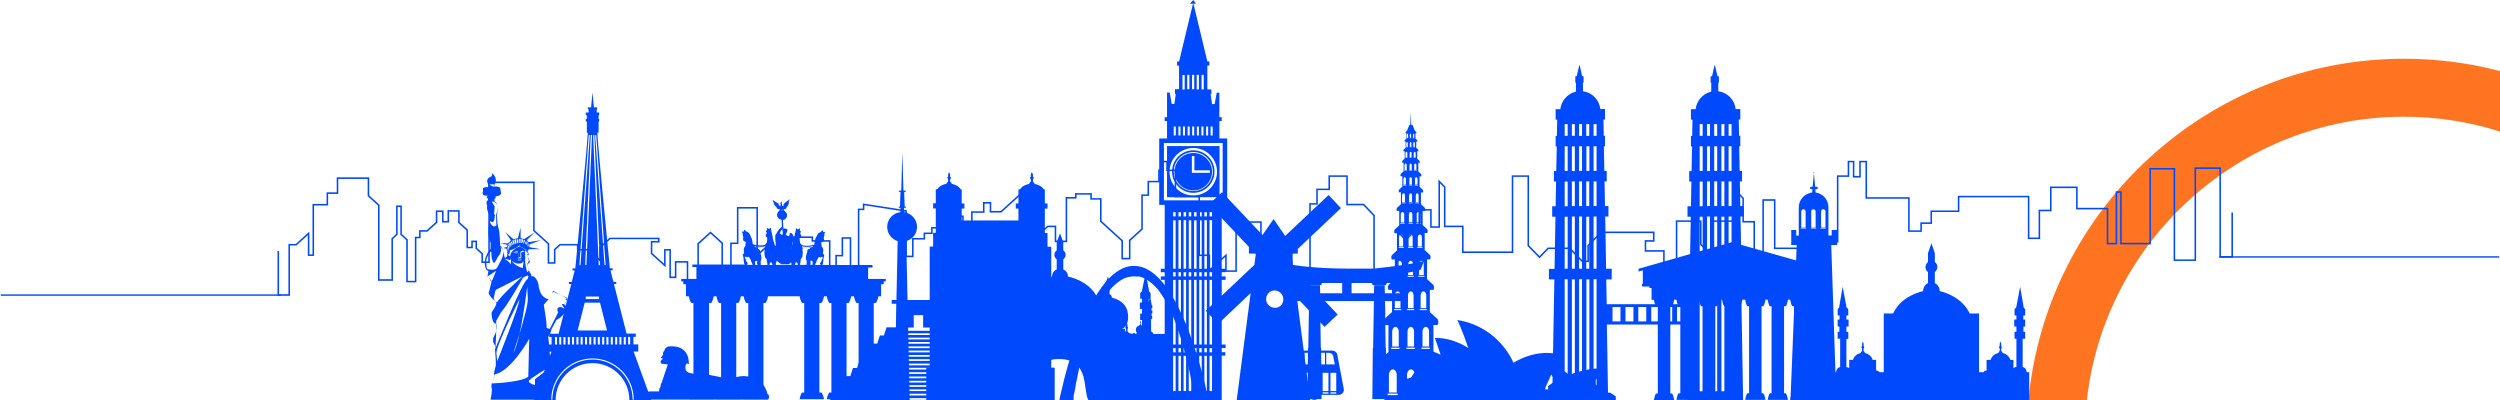
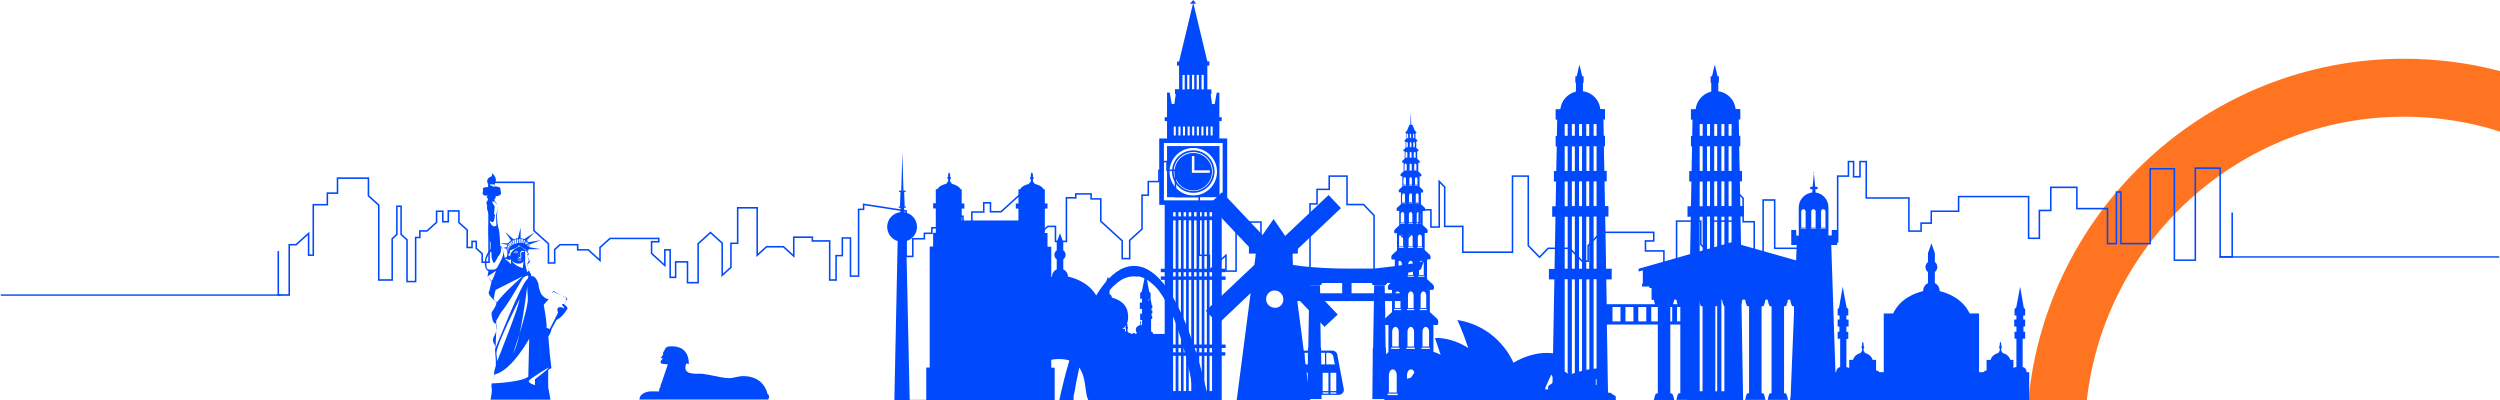
<svg xmlns="http://www.w3.org/2000/svg" version="1.1" id="OBJECTS" x="0px" y="0px" viewBox="0 0 1600 256" style="enable-background:new 0 0 1600 256;" xml:space="preserve">
  <style type="text/css">
	.st0{fill:#FF7420;}
	.st1{fill:#0049FC;}
	.st2{fill:none;stroke:#0049FC;stroke-miterlimit:10;}
</style>
  <g>
    <path class="st0" d="M1335.6,256c11.4-101.9,98.1-181.3,202.9-181.3c21.4,0,42.1,3.3,61.5,9.5V45.5c-19.6-5.2-40.3-7.9-61.5-7.9   c-125.4,0-228.7,96.1-240.3,218.5H1335.6z" />
    <path class="st1" d="M672.8,235.3v-77.4h-2.4v-8.8v0h-1.7v-15.6h1.7v-3.3h-1.7v-9H668c-1.4-2.4-4.4-3.2-5.9-3.5c0-0.6-0.4-1-1-1.3   v-1.7c0.3-0.2,0.5-0.5,0.5-0.8s-0.2-0.6-0.5-0.8v-1.4l-0.7-1.6h0c0,0,0,0,0,0l-0.7,1.6v1.4c-0.3,0.2-0.5,0.5-0.5,0.8   s0.2,0.6,0.5,0.8v1.7c-0.6,0.2-1,0.7-1,1.3c-1.5,0.3-4.5,1.1-5.9,3.5h-1v9h-1.7v3.3h1.7v7.6h-18.3h-18v-7.6h1.7v-3.3h-1.7v-9h-0.6   c-0.9-1.5-2.4-2.4-3.7-2.9c-0.5-0.2-1.1-0.4-1.5-0.5c-0.2-0.1-0.4-0.1-0.6-0.1c0-0.6-0.4-1-1-1.3v-1.7c0.3-0.2,0.5-0.5,0.5-0.8   s-0.2-0.6-0.5-0.8v-1.4l-0.7-1.6c0,0,0,0,0,0l-0.2,0.5l0,0l-0.4,1v1.4c-0.3,0.2-0.5,0.5-0.5,0.8s0.2,0.6,0.5,0.8v1.7   c-0.6,0.2-1,0.7-1,1.3c-1.5,0.3-4.5,1.1-5.9,3.5h-1v9h-1.7v3.3h1.7v15.6h-1.7v8.8H595v77.4h-2.2V256h14.6h2.3h12.3h0h11.7h12h6.4   h2.8h5.5h14.6v-20.7H672.8z" />
    <path class="st1" d="M746.4,213.7H738c-0.1-1.4-1.3-1.5-1.3-1.5v-8.1h0.7v-2H737v-1.5h0.5v-2h-0.6v-1.2h0.6v-1.8l-0.4-0.4l-0.7-4h0   v-3.6l-0.9-0.9l-2.3-12.2l-2.4,12l-1.1,1.1v3.6h1.2v2.4h-1.4v4.1h1.4v3h-1.2v4.1h1.2v3.5c-0.1,0-0.2-0.1-0.3-0.1   c0-0.2-0.1-0.5-0.4-0.5v-0.8c0.1-0.1,0.2-0.2,0.2-0.3c0-0.1-0.1-0.3-0.2-0.3v-0.6l-0.2-0.7c0,0,0,0,0,0l-0.2,0.7v0.6   c-0.1,0.1-0.2,0.2-0.2,0.3c0,0.1,0.1,0.3,0.2,0.3v0.8c-0.2,0.1-0.4,0.3-0.4,0.5c-0.7,0.2-2.1,0.7-2.4,2.2c-0.4,2.1,0.8,2.6,0.8,2.6   h-0.4v0.6h-0.9c-0.6-1.1-1.7,0-1.7,0H724c-0.2-0.1-0.5-0.2-0.7-0.3c-0.3-0.3-0.6-0.3-0.8-0.2c0,0-0.1,0-0.2,0   c0-0.5-0.3-0.9-0.7-1.1v-1.5c0.2-0.2,0.4-0.4,0.4-0.7c0-0.3-0.1-0.6-0.4-0.7v-1.3l-0.3-0.8c0.7-1.7,1-4,0.4-7.3   c-1.3-6.5-7.3-8.5-10.1-9.2c0-1-0.6-1.9-1.5-2.3v-3.1c0.4-0.3,0.7-0.8,0.7-1.4c0-0.6-0.3-1.1-0.7-1.4v-2.5l-1-2.8c0,0,0,0,0,0   l-1,2.8v2.5c-0.4,0.3-0.7,0.8-0.7,1.4c0,0.6,0.3,1.1,0.7,1.4v3.1c-0.9,0.4-1.5,1.3-1.5,2.3c-1,0.2-2.3,0.6-3.7,1.3   c-4.1-10.1-14.3-13.7-19.4-14.8c0-2.1-1.3-3.8-3-4.6V166c0.9-0.7,1.5-1.7,1.5-2.9c0-1.2-0.6-2.3-1.5-2.9v-5.2l-2.1-5.7   c0-0.1,0,0,0,0l-2.1,5.7v5.2c-0.9,0.7-1.5,1.7-1.5,2.9c0,1.2,0.6,2.3,1.5,2.9v6.4c-1.8,0.8-3,2.6-3,4.6   c-5.2,1.2-15.8,4.8-19.7,15.6c-1.9-1.2-3.8-1.8-5.1-2.1c0-1-0.6-1.9-1.5-2.3v-3.1c0.4-0.3,0.7-0.8,0.7-1.4c0-0.6-0.3-1.1-0.7-1.4   v-2.5l-1-2.8c0,0,0,0,0,0l-1,2.8v2.5c-0.4,0.3-0.7,0.8-0.7,1.4c0,0.6,0.3,1.1,0.7,1.4v3.1c-0.9,0.4-1.5,1.3-1.5,2.3   c-2.8,0.6-8.7,2.7-10.1,9.2c-1.1,5.2,0.4,8.1,1.8,9.6c-0.1,0.1-0.1,0.3-0.1,0.4c0,0.3,0.1,0.6,0.4,0.7v0.1H635v1.6   c-0.3,0.2-0.4,0.6-0.4,0.9c-0.4,0.1-0.9,0.2-1.4,0.5c-0.2-0.3-1-0.9-1.7,0.1h-1.3c0,0-1.1-1.1-1.7,0h-0.8V213h-0.4   c0,0,1.2-0.6,0.8-2.6c-0.3-1.5-1.6-2-2.4-2.2v-3.4h1.2v-4.1h-1.2v-3h1.4v-4.1h-1.4v-2.4h1.2v-3.6l-1.1-1.1l-2.4-12l-2.3,12.2   l-0.9,0.9v3.6h1.2v2.4h-1.2v1.7l-0.1-0.1l-1.2-5.9l-1.1,6l-0.4,0.4v1.8h0.6v1.2h-0.6v2h0.5v1.5h-0.5v2h0.7v8.1c0,0-1.1,0.1-1.3,1.5   h-0.6v15.5h1.7V256H660h0.3c3.5-6.4-2.9-26.6,18.1-26.2c19,0.3,14.6,19.8,18.1,26.2h0.3h49.1h1.8v-26.8h0v-15.5H746.4z    M620.1,200.7h0.7v-2h-0.7v-1.2h0.2v0.2h1.1v3h-1.1v1.4h-0.2V200.7z M621.8,213.7h-0.4c0,0,0-1.5-1.3-1.5v-8.1h0.2v0.7h1.5V213.7z    M636.3,210.6v-0.1c0,0,0,0,0,0c0.2,0.1,0.3,0.2,0.3,0.2H636.3z M720.6,209c-0.2,0.2-0.4,0.4-0.4,0.7c0,0.3,0.1,0.6,0.4,0.7v1.5   c-0.3,0.1-0.5,0.3-0.6,0.6v-2h-1.7c0,0,1.2-0.6,2.3-2.1V209z M734.9,212.2C734.9,212.2,734.9,212.2,734.9,212.2l0-7.4h0V212.2z    M735.2,193.4v-2.1h0.4L735.2,193.4z" />
    <g>
      <path class="st1" d="M781.9,131.1h3.5V88.6h-5v-0.4V77.5h1.5V75h-1.5v-8.4h0v-7.3h-1.7l-1.3,7.3h-1.7l-0.9-6.4h0.5v-3h-2.6v-1.8    V42h1.3v-2.7h-1.3l-8.9-37h1.7L763.7,0l-2.2,2.4h2l-8.9,37h-1.3V42h1.3v7.5v7.6H752v3h0.5l-0.9,6.4h-1.7l-1.3-7.3h-1.7v7.3v1.1V75    h-1.5v2.5h1.5V78v10.6h-5v42.5h3.5v19.1V172h-2.5v2.2h2.5v2.7h-2.5v2.2h2.5v41.4h-2.5v2.2h2.5v2.7h-2.6v2.2h2.6V256h36.5v-28.4    h2.3v-2.2h-2.3v-2.7h2.5v-2.2h-2.5v-41.4h2.5v-2.2h-2.5v-2.7h2.5V172h-2.5v-3.3V131.1z M774.8,86.5V81h1.3v5.7h-0.5h-0.8V86.5z     M771.9,85.6V81h1.3v5v0.7h-1.3V85.6z M769,47.9h1.4v6.7v2.6H769v-3V47.9z M768.9,84.7V81h1.3v4.1v1.6h-1.3V84.7z M765.9,47.9h1.4    v5.7v3.6h-1.4v-4V47.9z M767.3,81v3.2v2.5H766v-2.9V81H767.3z M764.3,81v2.3v3.4H763v-3.8V81H764.3z M762.9,47.9h1.4v4.7v4.5h-1.4    v-5V47.9z M761.4,81v1.4v4.3h-1.3V82v-1H761.4z M759.8,47.9h1.4v3.7v5.5h-1.4v-5.9V47.9z M758.4,81v0.5v5.2h-1.3v-5.6V81H758.4z     M756.8,50.3v-2.3h1.4v2.8v6.5h-1.4V50.3z M754.2,81h1.3v5.7h-1.3V81z M751.2,81h1.3v5.7h-1.3V81z M752.4,250.3h-1.6v-22.6h1.6    V250.3z M752.4,225.5h-1.6v-2.7h1.6V225.5z M752.4,220.5h-1.6v-41.4h1.6V220.5z M752.4,176.9h-1.6v-2.7h1.6V176.9z M752.4,153.8    V172h-1.6V153v-12h1.6V153.8z M752.4,138.5h-1.6v-2.7h1.6V138.5z M755.8,250.3h-1.6v-22.6h1.6V250.3z M755.8,225.5h-1.6v-2.7h1.6    V225.5z M755.8,220.5h-1.6v-41.4h1.6V220.5z M755.8,176.9h-1.6v-2.7h1.6V176.9z M755.8,155.4V172h-1.6v-17.4v-13.7h1.6V155.4z     M755.8,138.5h-1.6v-2.7h1.6V138.5z M759.1,250.3h-1.6v-22.6h1.6V250.3z M759.1,225.5h-1.6v-2.7h1.6V225.5z M759.1,220.5h-1.6    v-41.4h1.6V220.5z M759.1,176.9h-1.6v-2.7h1.6V176.9z M759.1,157.1V172h-1.6v-15.7v-15.4h1.6V157.1z M759.1,138.5h-1.6v-2.7h1.6    V138.5z M762.4,250.3h-1.6v-22.6h1.6V250.3z M762.4,225.5h-1.6v-2.7h1.6V225.5z M762.4,220.5h-1.6v-41.4h1.6V220.5z M762.4,176.9    h-1.6v-2.7h1.6V176.9z M762.4,158.8V172h-1.6v-14v-17h1.6V158.8z M762.4,138.5h-1.6v-2.7h1.6V138.5z M765.8,250.3h-1.6v-22.6h1.6    V250.3z M765.8,225.5h-1.6v-2.7h1.6V225.5z M765.8,220.5h-1.6v-41.4h1.6V220.5z M765.8,176.9h-1.6v-2.7h1.6V176.9z M765.8,160.5    V172h-1.6v-12.3v-18.7h1.6V160.5z M765.8,138.5h-1.6v-2.7h1.6V138.5z M769.1,250.3h-1.6v-22.6h1.6V250.3z M769.1,225.5h-1.6v-2.7    h1.6V225.5z M769.1,220.5h-1.6v-41.4h1.6V220.5z M769.1,176.9h-1.6v-2.7h1.6V176.9z M769.1,162.2v9.9h-1.6v-10.7v-20.4h1.6V162.2z     M769.1,138.5h-1.6v-2.7h1.6V138.5z M772.4,250.3h-1.6v-22.6h1.6V250.3z M772.4,225.5h-1.6v-2.7h1.6V225.5z M772.4,220.5h-1.6    v-41.4h1.6V220.5z M772.4,176.9h-1.6v-2.7h1.6V176.9z M772.4,163.8v8.2h-1.6v-9v-22.1h1.6V163.8z M772.4,138.5h-1.6v-2.7h1.6    V138.5z M775.7,250.3h-1.6v-22.6h1.6V250.3z M775.7,225.5h-1.6v-2.7h1.6V225.5z M775.7,220.5h-1.6v-41.4h1.6V220.5z M775.7,176.9    h-1.6v-2.7h1.6V176.9z M775.7,165.5v6.5h-1.6v-7.3v-23.8h1.6V165.5z M775.7,138.5h-1.6v-2.7h1.6V138.5z M744.9,128.2V91.5h37.6    v36.7H744.9z" />
      <path class="st1" d="M746.9,126.2h33.6V93.5h-33.6V126.2z M763.7,94.7c8.4,0,15.2,6.8,15.2,15.2c0,8.4-6.8,15.2-15.2,15.2    c-8.4,0-15.2-6.8-15.2-15.2C748.5,101.5,755.3,94.7,763.7,94.7z" />
      <path class="st1" d="M763.7,121.9c6.6,0,12-5.4,12-12c0-6.6-5.4-12-12-12c-6.6,0-12,5.4-12,12    C751.7,116.5,757.1,121.9,763.7,121.9z M762.8,99.9h1.6v9.1h9.9v1.6h-11.5V99.9z" />
      <path class="st1" d="M763.7,123.4c7.5,0,13.6-6.1,13.6-13.6c0-7.5-6.1-13.6-13.6-13.6c-7.5,0-13.6,6.1-13.6,13.6    C750.1,117.3,756.2,123.4,763.7,123.4z M763.7,97.3c6.9,0,12.5,5.6,12.5,12.5c0,6.9-5.6,12.5-12.5,12.5c-6.9,0-12.5-5.6-12.5-12.5    C751.1,103,756.8,97.3,763.7,97.3z" />
    </g>
    <path class="st1" d="M1118.1,172h-3.6l-0.4-24.7l-0.2-8.7h2.1v-6.7h-2.2l-0.3-15.8h1.4v-6.7h-1.5l-0.2-8.6l-0.1-7.2h0.7v-6.7h-0.8   l-0.2-10.4h1v-6.7h-3c-0.6-5.9-5.2-10.6-11.1-11.4v-5.5h0.4v-4.1h-0.9l-1.6-7h-0.3l-1.6,7h-0.9v4.1h0.4v5.7c-0.2,0-0.4,0.1-0.6,0.2   l0,0l0,0c-5,1.4-8.8,5.8-9.4,11.1h-3v6.7h1l-0.2,10.4h-0.8v6.7h0.7l0,1.3l-0.3,14.5h-1.5v6.7h1.4l-0.3,15.8h-2.2v6.7h2.1l0,0.4   l-0.6,33h-3.6v6.7h3.5l-0.3,15.9h-13.8h-24.3h-14.7l-0.3-15.9h3.5V172h-3.6l-0.4-24.7l-0.2-8.7h2.1v-6.7h-2.2l-0.3-15.8h1.4v-6.7   h-1.5l-0.2-8.6l-0.1-7.2h0.7v-6.7h-0.8l-0.2-10.4h1v-6.7h-3c-0.6-5.9-5.2-10.6-11.1-11.4v-5.5h0.4v-4.1h-0.9l-1.6-7h-0.3l-1.6,7   h-0.9v4.1h0.4v5.7c-0.2,0-0.4,0.1-0.6,0.2l0,0l0,0c-5,1.4-8.8,5.8-9.4,11.1h-3v6.7h1l-0.2,10.4h-0.8v6.7h0.7l0,1.3l-0.3,14.5h-1.5   v6.7h1.4l-0.3,15.8h-2.2v6.7h2.1l0,0.4l-0.6,33h-3.6v6.7h3.5l-1.4,77.3h35.8l-0.8-48.4h9.1h34.9h8.2l-0.8,48.4h35.8l-0.9-52.4l0,0   l-0.4-24.9h3.5V172z M1019.9,172v-14.7v-18.7h1.9v19.7V172H1019.9z M1021.8,86.9h-1.9v-7.5h1.9V86.9z M1019.9,131.9v-15.8h1.9v15.8   H1019.9z M1015.2,85.1v-5.7h1.9V86v1h-1.9L1015.2,85.1L1015.2,85.1z M1017.2,109.4h-1.9v-2.8l0,0v-13h1.9v14.1V109.4z M1012.5,83.9   v3.1h-1.9V83v-3.6h1.9V83.9z M1010.6,93.6h1.9v11.5v4.3h-1.9v-5.3V93.6z M1010.6,116.1h1.9v12.4v3.4h-1.9v-4.5V116.1z    M1015.2,131.9V130l0,0v-13.9h1.9V131v0.9H1015.2z M1019.9,109.4v-0.3V93.6h1.9v15.8H1019.9z M1006,80.9v-1.5h1.9v2.4v5.1h-1.9   V80.9z M1006,101.6v-7.9h1.9v9v6.8h-1.9V101.6z M1006,124.9v-8.8h1.9v9.8v6h-1.9V124.9z M1006,149.7v-11.1h1.9v12.1V172h-1.9V149.7   z M1010.6,152.2v-13.6h1.9v14.7V172h-1.9V152.2z M1015.2,172v-17.2l0,0v-16.1h1.9v17.2V172H1015.2z M1001.4,79.4h1.2h0.7v7.5h-1.9   V79.4z M1001.4,99v-5.4h1.9v15.8h-1.9V99z M1001.4,122.4v-6.2h1.9v15.8h-1.9V122.4z M1001.4,147.2v-8.5h1.9V172h-1.9V147.2z    M1001.4,250.4v-61.8v-9.9h1.9v71.7H1001.4z M1007.9,250.4h-1.9v-59.2v-12.4h1.9v13.5V250.4z M1012.5,250.4h-1.9v-56.7v-15h1.9v16   V250.4z M1017.2,250.4h-1.9v-54.1l0,0v-17.5h1.9v18.6V250.4z M1021.8,250.4h-1.9v-51.6v-20.1h1.9v21.1V250.4z M1037.1,205.7h-5.1   v-9.2h5.1V205.7z M1045.4,205.7h-5.1v-4v-5.2h2.1h3V205.7z M1053.6,205.7h-5.1v-9.2h5.1V205.7z M1061.9,205.7h-5.1v-9.2h5.1V205.7z    M1070.1,205.7h-5.1v-9.2h3.2h2v4.8V205.7z M1078.4,205.7h-5.1v-9.2h5.1V205.7z M1106.3,172v-14.7v-18.7h1.9v19.7V172H1106.3z    M1108.2,86.9h-1.9v-7.5h1.9V86.9z M1106.3,131.9v-15.8h1.9v15.8H1106.3z M1101.7,85.1v-5.7h1.9V86v1h-1.9L1101.7,85.1L1101.7,85.1   z M1103.6,109.4h-1.9v-2.8l0,0v-13h1.9v14.1V109.4z M1099,83.9v3.1h-1.9V83v-3.6h1.9V83.9z M1097.1,93.6h1.9v11.5v4.3h-1.9v-5.3   V93.6z M1097.1,116.1h1.9v12.4v3.4h-1.9v-4.5V116.1z M1101.7,131.9V130l0,0v-13.9h1.9V131v0.9H1101.7z M1106.3,109.4v-0.3V93.6h1.9   v15.8H1106.3z M1092.5,80.9v-1.5h1.9v2.4v5.1h-1.9V80.9z M1092.5,101.6v-7.9h1.9v9v6.8h-1.9V101.6z M1092.5,124.9v-8.8h1.9v9.8v6   h-1.9V124.9z M1092.5,149.7v-11.1h1.9v12.1V172h-1.9V149.7z M1097.1,152.2v-13.6h1.9v14.7V172h-1.9V152.2z M1101.7,172v-17.2l0,0   v-16.1h1.9v17.2V172H1101.7z M1087.8,79.4h1.2h0.7v7.5h-1.9V79.4z M1087.8,99v-5.4h1.9v15.8h-1.9V99z M1087.8,122.4v-6.2h1.9v15.8   h-1.9V122.4z M1087.8,147.2v-8.5h1.9V172h-1.9V147.2z M1087.8,250.4v-61.8v-9.9h1.9v71.7H1087.8z M1094.4,250.4h-1.9v-59.2v-12.4   h1.9v13.5V250.4z M1099,250.4h-1.9v-56.7v-15h1.9v16V250.4z M1103.6,250.4h-1.9v-54.1l0,0v-17.5h1.9v18.6V250.4z M1108.2,250.4   h-1.9v-51.6v-20.1h1.9v21.1V250.4z" />
    <path class="st1" d="M923,230.4l-5.6-5.2h0v-2.4V208h2.6c1.2-1.8,0-3.8,0-3.8l-4.8-4.4h-0.1v-1.7v-12.6h2.2c1.1-1.5,0-3.2,0-3.2   l-4-3.7h0v-1.8V166h1.9c0.9-1.3,0-2.8,0-2.8l-3.4-3.2v-1.7v-9.2h1.6c0.8-1.1,0-2.4,0-2.4l-2.9-2.7h0v-1.3V135h1.4c0.7-0.9,0-2,0-2   l-2.5-2.3h0v-0.9v-6.6h1.2c0.6-0.8,0-1.7,0-1.7l-2.1-2h0v-0.9v-5.7h1c0.5-0.7,0-1.5,0-1.5l-1.8-1.7h0V109v-4.8h0.8   c0.4-0.6,0-1.2,0-1.2l-1.5-1.4h0v-0.7v-4.1h0.7c0.3-0.5,0-1,0-1l-1.3-1.2h0v-0.5v-3.5h0.6c0.3-0.4,0-0.9,0-0.9l-1.1-1h0v-0.5v-2.9   h0.5c0.2-0.3,0-0.8,0-0.8l-0.9-0.9l-1.5-3.7h-0.8l-0.3-8.2l-0.3,8.2h-0.6l-1.5,3.7l-0.9,0.9c0,0-0.2,0.4,0,0.8h0.5v0.7v2.7h0   l-1.1,1c0,0-0.3,0.5,0,0.9h0.6v0.9v3.1h0l-1.3,1.2c0,0-0.3,0.6,0,1h0.7v1v3.7h0l-1.5,1.4c0,0-0.4,0.7,0,1.2h0.8v1.2v4.3h0l-1.8,1.7   c0,0-0.5,0.8,0,1.5h1v1.4v5.2h0l-2.1,2c0,0-0.6,0.9,0,1.7h1.2v1.7v5.9h0l-2.5,2.3c0,0-0.7,1.1,0,2h1.4v2v7.2h0l-2.9,2.7   c0,0-0.8,1.3,0,2.4h1.6v2.3v8.5l-3.4,3.2c0,0-0.9,1.5,0,2.8h1.9v2.7v9.8h0l-4,3.7c0,0-1.1,1.7,0,3.2h2.2v3.2v11.1h-0.1l-4.8,4.4   c0,0-1.2,2.1,0,3.8h2.6v3.7v13.6h0l-5.6,5.2c0,0-1.5,2.4,0,4.5h3v4.4V256H920v-3.6v-17.4h3C924.5,232.9,923,230.4,923,230.4z    M900.8,212L900.8,212c0.1-1.6,1-2.8,2.1-2.8c1.1,0,2,1.2,2.1,2.8h0v6.1v3.7h-4.2v-5.3V212z M909.7,222.5h5.4v0.8h-5.4V222.5z    M900.1,222.5h5.4v0.8h-5.4V222.5z M914.6,221.8h-4.2v-1.7V212h0c0.1-1.6,1-2.8,2.1-2.8c1.1,0,2,1.2,2.1,2.8h0V221.8L914.6,221.8z    M901.1,188.9L901.1,188.9c0.1-1.3,0.8-2.4,1.8-2.4s1.7,1.1,1.8,2.4h0v5.2v3.1h-3.6v-4.5V188.9z M908.6,197.8h4.6v0.7h-4.6V197.8z    M900.5,197.8h4.6v0.7h-4.6V197.8z M912.8,197.2h-3.6v-1.4v-6.9h0c0.1-1.3,0.8-2.4,1.8-2.4c1,0,1.7,1.1,1.8,2.4h0V197.2   L912.8,197.2z M901.3,168.9L901.3,168.9c0.1-1.1,0.7-2,1.5-2c0.8,0,1.5,0.9,1.5,2h0v4.4v2.7h-3.1v-3.8V168.9z M907.7,176.5h3.9v0.6   h-3.9V176.5z M900.9,176.5h3.9v0.6h-3.9V176.5z M911.3,176h-3.1v-1.2v-5.9h0c0-1.1,0.7-2,1.5-2c0.8,0,1.5,0.9,1.5,2h0V176   L911.3,176z M901.5,151.7L901.5,151.7c0-1,0.6-1.7,1.3-1.7c0.7,0,1.3,0.8,1.3,1.7h0v3.8v2.3h-2.6v-3.3V151.7z M901.1,158.7v-0.5   h3.4v0.5H901.1z M910.4,158.7H907v-0.5h3.4V158.7z M895,158.7v-0.5h3.4v0.5H895z M910,157.8h-2.6v-1v-5h0c0-1,0.6-1.7,1.3-1.7   c0.7,0,1.3,0.8,1.3,1.7h0V157.8L910,157.8z M901.7,137.2L901.7,137.2c0-0.8,0.5-1.5,1.1-1.5s1.1,0.7,1.1,1.5h0v3.2v1.9h-2.2v-2.8   V137.2z M906.4,142.7h2.9v0.4h-2.9V142.7z M901.4,142.7h2.9v0.4h-2.9V142.7z M908.9,142.3h-2.2v-0.9v-4.3h0c0-0.8,0.5-1.5,1.1-1.5   c0.6,0,1.1,0.7,1.1,1.5h0V142.3L908.9,142.3z M901.9,125L901.9,125c0-0.7,0.4-1.3,0.9-1.3c0.5,0,0.9,0.6,0.9,1.3h0v2.7v1.6h-1.9   V127V125z M905.8,129.7h2.4v0.4h-2.4V129.7z M901.6,129.7h2.4v0.4h-2.4V129.7z M908,129.4h-1.9v-0.8V125h0c0-0.7,0.4-1.3,0.9-1.3   c0.5,0,0.9,0.6,0.9,1.3h0V129.4L908,129.4z M902,114.5L902,114.5c0-0.6,0.4-1.1,0.8-1.1c0.4,0,0.8,0.5,0.8,1.1h0v2.3v1.4H902v-2   V114.5z M905.3,118.4h2.1v0.3h-2.1V118.4z M901.7,118.4h2.1v0.3h-2.1V118.4z M907.2,118.2h-1.6v-0.6v-3.1h0c0-0.6,0.4-1.1,0.8-1.1   c0.4,0,0.8,0.5,0.8,1.1h0V118.2L907.2,118.2z M902.1,105.6L902.1,105.6c0-0.5,0.3-0.9,0.7-0.9s0.7,0.4,0.7,0.9h0v2v1.2h-1.4V107   V105.6z M904.9,108.9h1.8v0.3h-1.8V108.9z M901.9,108.9h1.8v0.3h-1.8V108.9z M906.5,108.7h-1.4v-0.5v-2.6h0c0-0.5,0.3-0.9,0.7-0.9   s0.7,0.4,0.7,0.9h0V108.7L906.5,108.7z M902.2,98L902.2,98c0-0.4,0.3-0.8,0.6-0.8c0.3,0,0.6,0.3,0.6,0.8h0v1.7v1h-1.2v-1.5V98z    M904.6,100.8h1.5v0.2h-1.5V100.8z M902,100.8h1.5v0.2H902V100.8z M906,100.7h-1.2v-0.5V98h0c0-0.4,0.3-0.8,0.6-0.8   c0.3,0,0.6,0.3,0.6,0.8h0V100.7L906,100.7z M902.3,91.6L902.3,91.6c0-0.4,0.2-0.7,0.5-0.7c0.3,0,0.5,0.3,0.5,0.7h0V93v0.9h-1v-1.2   V91.6z M904.3,94h1.3v0.2h-1.3V94z M902.1,94h1.3v0.2h-1.3V94z M905.5,93.9h-1v-0.4v-1.9h0c0-0.4,0.2-0.7,0.5-0.7   c0.3,0,0.5,0.3,0.5,0.7h0V93.9L905.5,93.9z M902.3,86.1L902.3,86.1c0-0.3,0.2-0.6,0.4-0.6c0.2,0,0.4,0.2,0.4,0.6h0v1.2v0.7h-0.8v-1   V86.1z M904.1,88.2h1.1v0.2h-1.1V88.2z M902.2,88.2h1.1v0.2h-1.1V88.2z M905.1,88.1h-0.8v-0.3v-1.6h0c0-0.3,0.2-0.6,0.4-0.6   c0.2,0,0.4,0.2,0.4,0.6h0V88.1L905.1,88.1z M900.4,86.1L900.4,86.1c0-0.3,0.2-0.6,0.4-0.6c0.2,0,0.4,0.2,0.4,0.6h0v0.5v1.5h-0.8   v-1.8V86.1z M901.3,88.2v0.2h-1.1v-0.2H901.3z M900,91.6L900,91.6c0-0.4,0.2-0.7,0.5-0.7c0.3,0,0.5,0.3,0.5,0.7h0v0.6v1.7h-1v-2.1   V91.6z M901.1,94v0.2h-1.3V94H901.1z M899.5,98L899.5,98c0-0.4,0.3-0.8,0.6-0.8s0.6,0.3,0.6,0.8h0v0.7v2h-1.2v-2.5V98z    M900.8,100.8v0.2h-1.5v-0.2H900.8z M898.9,105.6L898.9,105.6c0-0.5,0.3-0.9,0.7-0.9c0.4,0,0.7,0.4,0.7,0.9h0v0.8v2.4h-1.4v-2.9   V105.6z M900.4,108.9v0.3h-1.8v-0.3H900.4z M898.2,114.5L898.2,114.5c0-0.6,0.4-1.1,0.8-1.1c0.4,0,0.8,0.5,0.8,1.1h0v0.9v2.8h-1.6   v-3.4V114.5z M900,118.4v0.3H898v-0.3H900z M897.4,125L897.4,125c0-0.7,0.4-1.3,0.9-1.3c0.5,0,0.9,0.6,0.9,1.3h0v1.1v3.3h-1.9v-4   V125z M899.6,129.7v0.4h-2.4v-0.4H899.6z M896.5,137.2L896.5,137.2c0-0.8,0.5-1.5,1.1-1.5c0.6,0,1.1,0.7,1.1,1.5h0v1.3v3.9h-2.2   v-4.7V137.2z M899,142.7v0.4h-2.9v-0.4H899z M895.4,151.7L895.4,151.7c0-1,0.6-1.7,1.3-1.7c0.7,0,1.3,0.8,1.3,1.7h0v1.5v4.6h-2.6   v-5.6V151.7z M894.2,168.9L894.2,168.9c0.1-1.1,0.7-2,1.5-2c0.8,0,1.5,0.9,1.5,2h0v1.7v5.4h-3.1v-6.5V168.9z M897.7,176.5v0.6h-3.9   v-0.6H897.7z M892.7,188.9L892.7,188.9c0.1-1.3,0.8-2.4,1.8-2.4s1.7,1.1,1.8,2.4h0v2v6.3h-3.6v-7.6V188.9z M896.8,197.8v0.7h-4.6   v-0.7H896.8z M891,212L891,212c0.1-1.6,1-2.8,2.1-2.8s2,1.2,2.1,2.8h0v2.4v7.4H891v-9V212z M895.7,222.5v0.8h-5.4v-0.8H895.7z    M905.5,246.9v4.3h-5V245v-5.3h0c0.1-1.8,1.1-3.3,2.5-3.3c1.3,0,2.4,1.5,2.5,3.3h0V246.9z M888.9,239.7L888.9,239.7   c0.1-1.8,1.2-3.3,2.5-3.3c1.3,0,2.4,1.5,2.5,3.3h0v2.8v8.7h-5v-10.6V239.7z M894.5,252.9h-6.4v-1h6.4V252.9z M906.1,252.9h-6.4v-1   h6.4V252.9z M917.3,252.9h-6.4v-1h6.4V252.9z M916.6,251.2h-5v-2v-9.5h0c0.1-1.8,1.1-3.3,2.5-3.3c1.3,0,2.4,1.5,2.5,3.3h0v11.4   V251.2z" />
-     <path class="st1" d="M405.5,225h3v-4.6h-3.1v-4.8h1.5v-2.1h-1.5H401l-8.1-31.8h1.5v-1.3h-1.8l-1.9-7.4h1.4v-1.3h-1.8   c-0.7-7.6-7.8-79.5-8-86.8h0.8v-4.5v-2.6h0.4v-1.7h-0.4v-2.4h0.4v-1.7h-1.6v-2.1h0.3v-1.2h-2.1l-0.9-9.6l-0.9,9.6h-2.1v1.2h0.5v2.1   h-1.8v1.7h0.7v2.4h-0.7v1.7h0.7v2.6V85h0.6c-0.3,7.2-7.3,79.2-8,86.8h-1.8v1.3h1.4l-1.9,7.4h-1.8v1.3h1.5l-8.1,31.8H353h-1.5v2.1   h1.5v4.8h-3.1v4.6h3L341.6,256h14c0-13,10.5-23.6,23.6-23.6c13,0,23.6,10.5,23.6,23.6h14L405.5,225z M374.5,169.6l3.6-83.2l0.8,0   l-3.6,83.2L374.5,169.6z M379.6,86.5l0.8,0l3.6,83.2l-0.8,0L379.6,86.5z M386.9,169.7l-6-83.2l0.7-0.1l6,83.2L386.9,169.7z    M376.8,86.4l0.7,0.1l-6,83.2l-0.7-0.1L376.8,86.4z M379,193.7h0.3h4.7l4.5,17.8h-18.8l4.5-17.8H379z M374.9,191.4v-1.6h8.5v1.6   H374.9z M400.5,215.7v4.8h-1.3v-4.8H400.5z M397.7,215.7v4.8h-1.3v-4.8H397.7z M395,215.7v4.8h-1.3v-4.8H395z M392.2,215.7v4.8   h-1.3v-4.8H392.2z M389.4,215.7v4.8h-1.3v-4.8H389.4z M386.7,215.7v4.8h-1.3v-4.8H386.7z M383.9,215.7v4.8h-1.3v-4.8H383.9z    M381.2,215.7v4.8h-1.3v-4.8H381.2z M378.4,215.7v4.8h-1.3v-4.8H378.4z M375.7,215.7v4.8h-1.3v-4.8H375.7z M372.9,215.7v4.8h-1.3   v-4.8H372.9z M370.2,215.7v4.8h-1.3v-4.8H370.2z M367.4,215.7v4.8h-1.3v-4.8H367.4z M364.7,215.7v4.8h-1.3v-4.8H364.7z    M361.9,215.7v4.8h-1.3v-4.8H361.9z M359.2,215.7v4.8h-1.3v-4.8H359.2z M403.2,220.4H402v-4.8h1.3V220.4z M355.2,215.7h1.3v4.8   h-1.3V215.7z M379.2,230.1c-14.1,0-25.7,11.5-25.7,25.7h-0.7c0-14.5,11.8-26.4,26.4-26.4c14.5,0,26.4,11.8,26.4,26.4h-0.7   C404.8,241.6,393.3,230.1,379.2,230.1z" />
    <path class="st1" d="M586.9,145.2c0-4.8-3.6-8.7-8.2-9.4l-0.1-2.8h0.8c0.2,0,0.4-0.2,0.4-0.4c0-0.2-0.2-0.4-0.4-0.4H579l-0.3-8.2   l0,0l0-1.2h0.7c0.2,0,0.4-0.2,0.4-0.4c0-0.2-0.2-0.4-0.4-0.4h-1.2l-0.7-24.7l-0.7,24.7h-1.2c-0.2,0-0.4,0.2-0.4,0.4   c0,0.2,0.2,0.4,0.4,0.4h0.7l-0.3,9.4h-0.5c-0.2,0-0.4,0.2-0.4,0.4c0,0.2,0.2,0.4,0.4,0.4h0.8l-0.1,2.8c-4.7,0.5-8.4,4.5-8.4,9.4   c0,4.3,2.8,7.9,6.7,9.1L572.4,256h2.2h1.5h2.7h1.2h2.2l-2.2-101.7C584.1,153.1,586.9,149.5,586.9,145.2z" />
    <path class="st1" d="M1172.3,147.1v3.6h-2.1v-4.6v-13.4c0-4.7-3.3-8.6-7.7-9.4c0,0,0,0,0,0c-0.2-0.1-0.3-0.1-0.5-0.1l-0.2-2.1h0.8   c0.4,0,0.8-0.4,0.8-0.8c0-0.4-0.4-0.8-0.8-0.8h-0.9l-0.8-8.8h0.2l-0.2-0.8l-0.3,0.8h0.3l-0.6,6.5l0,0l-0.2,2.3h-0.9   c-0.4,0-0.8,0.4-0.8,0.8c0,0.4,0.4,0.8,0.8,0.8h0.8l-0.2,2.1c-0.7,0.1-1.4,0.2-2.1,0.5c-3.8,1.3-6.5,4.9-6.5,9.1v2.3v15.7h-1.6   v-3.6h-3.2v3.6v3v3h3.2h0.3l-4,99.3h29.3l-0.1-2.4l0.1,0.3l-3.2-97.2h0.6h3.2v-3v-3v-3.6H1172.3z M1162.4,146.3h-3.6V146h3.6V146.3   z M1168.6,146.3h-3.6V146h3.6V146.3z M1162,138v7.7h-2.8v-8.4v-2.1h0c0-0.7,0.6-1.3,1.4-1.3c0.7,0,1.3,0.6,1.4,1.3h0V138z    M1156,146.3h-3.6V146h3.6V146.3z M1168.3,145.7h-2.8v-0.8v-9.7h0c0-0.7,0.6-1.3,1.4-1.3c0.7,0,1.3,0.6,1.4,1.3h0V145.7   L1168.3,145.7z M1152.8,135.2L1152.8,135.2c0.1-0.7,0.6-1.3,1.4-1.3c0.7,0,1.3,0.6,1.4,1.3h0v1.1v9.4h-2.8v-10.1V135.2z" />
    <path class="st1" d="M728.8,176.9c0.2,0,0.3,0.1,0.5,0.1c0.2,0.1,0.5,0.1,0.7,0.2c0.2,0.1,0.4,0.1,0.5,0.2c0.2,0.1,0.5,0.1,0.7,0.2   c0.2,0.1,0.4,0.1,0.5,0.2c0.2,0.1,0.4,0.2,0.7,0.3c0.2,0.1,0.4,0.2,0.5,0.3c0.2,0.1,0.4,0.2,0.6,0.3c0.2,0.1,0.4,0.2,0.5,0.3   c0.2,0.1,0.4,0.2,0.6,0.4c0.2,0.1,0.3,0.2,0.5,0.4c0.2,0.1,0.4,0.3,0.6,0.4c0.2,0.1,0.3,0.3,0.5,0.4c0.2,0.2,0.4,0.3,0.6,0.5   c0.2,0.1,0.3,0.3,0.5,0.4c0.2,0.2,0.4,0.3,0.6,0.5c0.2,0.2,0.3,0.3,0.5,0.5c0.2,0.2,0.4,0.4,0.6,0.5c0.2,0.2,0.3,0.3,0.5,0.5   c0.2,0.2,0.4,0.4,0.5,0.6c0.2,0.2,0.3,0.4,0.5,0.5c0.2,0.2,0.4,0.4,0.5,0.6c0.2,0.2,0.3,0.4,0.5,0.6c0.2,0.2,0.3,0.4,0.5,0.7   c0.2,0.2,0.3,0.4,0.4,0.6c0.2,0.2,0.3,0.5,0.5,0.7c0.1,0.2,0.3,0.4,0.4,0.6c0.2,0.2,0.3,0.5,0.5,0.7c0.1,0.2,0.3,0.4,0.4,0.7   c0.2,0.2,0.3,0.5,0.5,0.7c0.1,0.2,0.3,0.5,0.4,0.7c0.2,0.3,0.3,0.5,0.5,0.8c0.1,0.2,0.3,0.5,0.4,0.7c0.1,0.3,0.3,0.5,0.4,0.8   c0.1,0.2,0.3,0.5,0.4,0.7c0.1,0.3,0.3,0.5,0.4,0.8c0.1,0.2,0.3,0.5,0.4,0.7c0.1,0.3,0.3,0.6,0.4,0.9c0.1,0.3,0.2,0.5,0.4,0.8   c0.1,0.3,0.3,0.6,0.4,0.9c0.1,0.3,0.2,0.5,0.4,0.8c0.1,0.3,0.3,0.6,0.4,0.9c0.1,0.3,0.2,0.5,0.4,0.8c0.1,0.3,0.3,0.6,0.4,0.9   c0.1,0.3,0.2,0.5,0.3,0.8c0.1,0.3,0.3,0.6,0.4,0.9c0.1,0.3,0.2,0.5,0.3,0.8c0.1,0.3,0.2,0.6,0.4,0.9c0.1,0.3,0.2,0.5,0.3,0.8   c0.1,0.3,0.2,0.6,0.4,1c0.1,0.3,0.2,0.5,0.3,0.8c0.1,0.3,0.2,0.6,0.3,1c0.1,0.3,0.2,0.6,0.3,0.8c0.1,0.3,0.2,0.7,0.3,1   c0.1,0.3,0.2,0.6,0.3,0.8c0.1,0.3,0.2,0.7,0.3,1c0.1,0.3,0.2,0.6,0.3,0.8c0.1,0.3,0.2,0.7,0.3,1c0.1,0.3,0.2,0.6,0.3,0.8   c0.1,0.3,0.2,0.7,0.3,1c0.1,0.3,0.2,0.5,0.3,0.8c0.1,0.3,0.2,0.7,0.3,1c0.1,0.3,0.2,0.5,0.2,0.8c0.1,0.3,0.2,0.7,0.3,1   c0.1,0.3,0.2,0.5,0.2,0.8c0.1,0.3,0.2,0.7,0.3,1c0.1,0.3,0.1,0.5,0.2,0.8c0.1,0.3,0.2,0.7,0.3,1c0.1,0.3,0.1,0.5,0.2,0.8   c0.1,0.4,0.2,0.7,0.3,1.1c0.1,0.2,0.1,0.5,0.2,0.7c0.1,0.4,0.2,0.7,0.3,1.1c0.1,0.2,0.1,0.5,0.2,0.7c0.1,0.3,0.2,0.7,0.3,1   c0.1,0.2,0.1,0.5,0.2,0.7c0.1,0.4,0.2,0.7,0.3,1.1c0,0.2,0.1,0.4,0.1,0.6c0.1,0.4,0.2,0.8,0.3,1.2c0,0.2,0.1,0.3,0.1,0.5   c0.1,0.4,0.2,0.8,0.3,1.2c0,0.1,0.1,0.3,0.1,0.4c0.4,1.7,0.7,3.2,1,4.8c0,0.1,0.1,0.3,0.1,0.4c0.1,0.4,0.1,0.7,0.2,1.1   c0,0.2,0.1,0.3,0.1,0.5c0.1,0.3,0.1,0.7,0.2,1c0,0.2,0.1,0.4,0.1,0.5c0.1,0.3,0.1,0.6,0.2,0.9c0,0.2,0.1,0.4,0.1,0.5   c0.1,0.3,0.1,0.6,0.2,0.8c0,0.2,0.1,0.3,0.1,0.5c0,0.3,0.1,0.5,0.1,0.8c0,0.2,0.1,0.4,0.1,0.6c0,0.2,0.1,0.5,0.1,0.7   c0,0.2,0.1,0.3,0.1,0.5c0,0.2,0.1,0.4,0.1,0.6c0,0.2,0.1,0.4,0.1,0.6c0,0.2,0.1,0.3,0.1,0.5c0,0.2,0.1,0.3,0.1,0.5   c0,0.2,0.1,0.4,0.1,0.5c0,0.1,0,0.3,0.1,0.4c0,0.2,0.1,0.3,0.1,0.5c0,0.1,0,0.3,0.1,0.4c0,0.1,0,0.3,0.1,0.4c0,0.1,0,0.3,0.1,0.4   c0,0.1,0,0.2,0,0.3c0,0.2,0,0.3,0.1,0.4c0,0.1,0,0.2,0,0.3c0,0.1,0,0.2,0,0.3c0,0.1,0,0.2,0,0.3c0,0.1,0,0.2,0,0.3   c0,0.1,0,0.1,0,0.2c0,0.1,0,0.2,0,0.3c0,0.1,0,0.1,0,0.1c0,0.1,0,0.1,0,0.2c0,0,0,0.1,0,0.1c0,0,0,0.1,0,0.1c0,0.1,0,0.2,0,0.2h9.1   c0,0-16.6-84.7-47.1-85.5h-1.2C694.6,171.3,678,256,678,256h9.1c0,0,0-0.1,0-0.2c0,0,0-0.1,0-0.1c0,0,0-0.1,0-0.1   c0-0.1,0-0.1,0-0.2c0,0,0-0.1,0-0.1c0-0.1,0-0.2,0-0.3c0-0.1,0-0.1,0-0.2c0-0.1,0-0.2,0-0.3c0-0.1,0-0.2,0-0.3c0-0.1,0-0.2,0-0.3   c0-0.1,0-0.2,0-0.3c0-0.1,0-0.3,0.1-0.4c0-0.1,0-0.2,0-0.3c0-0.1,0-0.3,0.1-0.4c0-0.1,0-0.3,0.1-0.4c0-0.1,0-0.3,0.1-0.4   c0-0.2,0-0.3,0.1-0.5c0-0.1,0-0.3,0.1-0.4c0-0.2,0.1-0.3,0.1-0.5c0-0.2,0.1-0.3,0.1-0.5c0-0.2,0.1-0.3,0.1-0.5   c0-0.2,0.1-0.4,0.1-0.6c0-0.2,0.1-0.4,0.1-0.6c0-0.2,0.1-0.3,0.1-0.5c0-0.2,0.1-0.4,0.1-0.7c0-0.2,0.1-0.4,0.1-0.6   c0-0.3,0.1-0.5,0.1-0.8c0-0.2,0.1-0.3,0.1-0.5c0-0.3,0.1-0.6,0.2-0.8c0-0.2,0.1-0.3,0.1-0.5c0.1-0.3,0.1-0.6,0.2-0.9   c0-0.2,0.1-0.4,0.1-0.5c0.1-0.3,0.1-0.6,0.2-1c0-0.2,0.1-0.3,0.1-0.5c0.1-0.4,0.1-0.7,0.2-1.1c0-0.1,0.1-0.3,0.1-0.4   c0.3-1.5,0.6-3.1,1-4.8c0-0.1,0.1-0.3,0.1-0.4c0.1-0.4,0.2-0.8,0.3-1.2c0-0.2,0.1-0.3,0.1-0.5c0.1-0.4,0.2-0.8,0.3-1.2   c0-0.2,0.1-0.4,0.1-0.6c0.1-0.4,0.2-0.7,0.3-1.1c0.1-0.2,0.1-0.5,0.2-0.7c0.1-0.3,0.2-0.7,0.3-1c0.1-0.2,0.1-0.5,0.2-0.7   c0.1-0.4,0.2-0.7,0.3-1.1c0.1-0.2,0.1-0.5,0.2-0.7c0.1-0.4,0.2-0.7,0.3-1.1c0.1-0.3,0.1-0.5,0.2-0.8c0.1-0.3,0.2-0.7,0.3-1   c0.1-0.3,0.1-0.5,0.2-0.8c0.1-0.3,0.2-0.7,0.3-1c0.1-0.3,0.2-0.5,0.2-0.8c0.1-0.3,0.2-0.7,0.3-1c0.1-0.3,0.2-0.5,0.2-0.8   c0.1-0.3,0.2-0.7,0.3-1c0.1-0.3,0.2-0.5,0.3-0.8c0.1-0.3,0.2-0.7,0.3-1c0.1-0.3,0.2-0.6,0.3-0.8c0.1-0.3,0.2-0.7,0.3-1   c0.1-0.3,0.2-0.6,0.3-0.8c0.1-0.3,0.2-0.7,0.3-1c0.1-0.3,0.2-0.6,0.3-0.8c0.1-0.3,0.2-0.7,0.3-1c0.1-0.3,0.2-0.6,0.3-0.8   c0.1-0.3,0.2-0.6,0.3-1c0.1-0.3,0.2-0.6,0.3-0.8c0.1-0.3,0.2-0.6,0.4-1c0.1-0.3,0.2-0.5,0.3-0.8c0.1-0.3,0.2-0.6,0.4-0.9   c0.1-0.3,0.2-0.5,0.3-0.8c0.1-0.3,0.3-0.6,0.4-0.9c0.1-0.3,0.2-0.5,0.3-0.8c0.1-0.3,0.3-0.6,0.4-0.9c0.1-0.3,0.2-0.5,0.4-0.8   c0.1-0.3,0.3-0.6,0.4-0.9c0.1-0.3,0.2-0.5,0.4-0.8c0.1-0.3,0.3-0.6,0.4-0.9c0.1-0.3,0.2-0.5,0.4-0.8c0.1-0.3,0.3-0.6,0.4-0.9   c0.1-0.2,0.3-0.5,0.4-0.7c0.1-0.3,0.3-0.6,0.4-0.8c0.1-0.2,0.3-0.5,0.4-0.7c0.1-0.3,0.3-0.5,0.4-0.8c0.1-0.2,0.3-0.5,0.4-0.7   c0.2-0.3,0.3-0.5,0.5-0.8c0.1-0.2,0.3-0.5,0.4-0.7c0.2-0.3,0.3-0.5,0.5-0.7c0.1-0.2,0.3-0.4,0.4-0.7c0.2-0.2,0.3-0.5,0.5-0.7   c0.1-0.2,0.3-0.4,0.4-0.6c0.2-0.2,0.3-0.5,0.5-0.7c0.1-0.2,0.3-0.4,0.4-0.6c0.2-0.2,0.3-0.4,0.5-0.7c0.2-0.2,0.3-0.4,0.5-0.6   c0.2-0.2,0.3-0.4,0.5-0.6c0.2-0.2,0.3-0.4,0.5-0.5c0.2-0.2,0.4-0.4,0.5-0.6c0.2-0.2,0.3-0.3,0.5-0.5c0.2-0.2,0.4-0.4,0.6-0.5   c0.2-0.2,0.3-0.3,0.5-0.5c0.2-0.2,0.4-0.3,0.6-0.5c0.2-0.1,0.3-0.3,0.5-0.4c0.2-0.2,0.4-0.3,0.6-0.5c0.2-0.1,0.3-0.3,0.5-0.4   c0.2-0.1,0.4-0.3,0.6-0.4c0.2-0.1,0.3-0.2,0.5-0.4c0.2-0.1,0.4-0.3,0.6-0.4c0.2-0.1,0.3-0.2,0.5-0.3c0.2-0.1,0.4-0.2,0.6-0.3   c0.2-0.1,0.4-0.2,0.5-0.3c0.2-0.1,0.4-0.2,0.7-0.3c0.2-0.1,0.4-0.2,0.5-0.2c0.2-0.1,0.5-0.2,0.7-0.2c0.2-0.1,0.3-0.1,0.5-0.2   c0.2-0.1,0.5-0.1,0.7-0.2c0.2,0,0.3-0.1,0.5-0.1c0.3-0.1,0.6-0.1,0.8-0.1c0.1,0,0.3,0,0.4-0.1c0.4,0,0.9-0.1,1.3-0.1h1.1   c0.4,0,0.9,0,1.3,0.1c0.1,0,0.3,0,0.4,0.1C728.2,176.8,728.5,176.9,728.8,176.9z" />
    <path class="st1" d="M1297.1,238.2c-0.3-3.1-2.6-3.3-2.6-3.3v-18.1h1.6v-4.5h-1.1V209h1.1v-4.5h-1.2v-2.6h1.2v-4l-0.9-1l-2.3-13.4   l-2.5,13.2l-1.1,1.2v4h1.2v2.6h-1.4v4.5h1.4v3.3h-1.2v4.5h1.2v18.1c-0.9,0-1.5,0.3-1.9,0.8v-5.4h-2c-0.9-3-3.6-4.1-5-4.4   c0-0.5-0.3-1-0.8-1.2v-1.7c0.2-0.2,0.4-0.5,0.4-0.8c0-0.3-0.2-0.6-0.4-0.8V220l-0.5-1.5c0,0,0,0,0,0l-0.5,1.5v1.4   c-0.2,0.2-0.4,0.5-0.4,0.8c0,0.3,0.2,0.6,0.4,0.8v1.7c-0.4,0.2-0.8,0.7-0.8,1.2c-1.3,0.3-4.1,1.3-5,4.4h-2.6v6.8   c-1.1,0-2.1,1.1-2.1,1.1h-2.7v-37.6h-6c-4.6-9.6-14.3-13.1-19.2-14.3c0-2.3-1.3-4.2-3.1-5.1v-7.1c0.9-0.7,1.6-1.9,1.6-3.2   c0-1.3-0.6-2.5-1.6-3.2v-5.7l-2.2-6.3c0,0,0,0,0,0v0c0,0,0,0,0,0l-2.2,6.3v5.7c-0.9,0.7-1.6,1.9-1.6,3.2c0,1.3,0.6,2.5,1.6,3.2v7.1   c-1.8,0.9-3.1,2.8-3.1,5.1c-5,1.2-14.6,4.6-19.2,14.3h-6v37.6h-2.7c0,0-1.1-1.2-2.2-1.1v-6.8h-2.2c-0.9-3-3.7-4.1-5-4.4   c0-0.5-0.3-1-0.8-1.2v-1.7c0.2-0.2,0.4-0.5,0.4-0.8c0-0.3-0.2-0.6-0.4-0.8V220l-0.5-1.5c0,0,0,0,0,0l-0.5,1.5v1.4   c-0.2,0.2-0.4,0.5-0.4,0.8c0,0.3,0.2,0.6,0.4,0.8v1.7c-0.4,0.2-0.8,0.7-0.8,1.2c-1.3,0.3-4.1,1.3-5,4.4h-2.4v5.3   c-0.4-0.4-1-0.6-1.8-0.6v-18.1h1.2v-4.5h-1.2V209h1.4v-4.5h-1.4v-2.6h1.2v-4l-1.1-1.2l-2.5-13.2l-2.3,13.4l-0.9,1v4h1.2v2.6h-1.2   v4.5h1.1v3.3h-1.1v4.5h1.6v18.1c0,0-2.3,0.2-2.6,3.3h-1.2V256h31.8h11.6h0.3h18.7h18.7h0.3h11.6h31.8v-17.8H1297.1z" />
    <g>
      <path class="st1" d="M316.3,215c-2,3.2,0.5,6,0.5,6s0.1,1.1,0.3,2.7l0.5-11.9C317.3,212.9,316.9,214,316.3,215z" />
      <polygon class="st1" points="353.3,187.6 354.3,186.8 359,188.9 354.1,186.2   " />
      <path class="st1" d="M361.2,195l2-3.8l-0.5-0.3l-0.7,0.6l0.6,0.7l-1.4,2.5c-2.6-0.7-1,1.1-1,1.1c2.5,3-0.7,0.8-0.7,0.8    c-4.4-0.5-2.3,3.4-2.3,3.4l-5.4,10.6l-2-0.8c0.4-3-1.8-14.3-1.8-14.7l3.2-3.7c0,0-1.9,0.4-4.6-2.9c0,0-1.8-2.9-2-6.7    c0,0-1.5-5.8-4.7-5c0,0,0.4-1.6-0.7-2.1l-1.2-3.7l0.5,2.3l-1.1,0.8c0,0-0.3-1.2-0.7-2.6c-0.4-1.4-0.8-5-0.6-5.5    c0.2-0.5,0-2.7,0-2.7c-0.1-0.9,0-3.3,0-3.3c-1.7-1.8-3.7-2.3-3.7-2.3c-0.1,0.2-0.7,0.4-0.7,0.4c-2.5,0.9-4.1,3.1-4.1,3.1    c-1.1,1-1.1,3-1.1,3c-0.4-1-1.7-0.8-1.7-0.8c2.2-1.4,1.4-3,1.4-3c5.4-2,6.1-3.2,6.1-3.6c0-0.1,0-0.1,0-0.1s0,0,0,0.1    c0,0.2,0.1,0.7,0.4,0.8c0.4,0.1,2.9,1.4,3.3,2c0.4,0.6,1.3,0.2,1.3,0.2c-0.7,0.8-1.3,0.3-1.3,0.3c0,0.4,1.3,1.2,1.3,1.2l0.8,1.5    h-0.9l1.3,4.1l-1,1.9l0.1,0.4l1.6-1.6l-1.8-4.3h1c0,0,0.1-1.6-1-2.7c0,0,0.7,0.2,1-1.1h7.8l-7.4-1.3v-1.7l7.4-2.8l-8,1.3l-1-1.3    l5-5l-6.7,4.3l-2.3-0.6v-6.7l-1.7,6.7l-2.9,0.7l-5.3-4.7l3.7,5.4l-1.9,1.9h-5l4.7,1l-0.5,1.4l-2.3,0.6l2.2,0.5l0.6,2.9l-0.5,2.4    L323,165c0,0-1-6.5-2.9-7.9c0,0-0.2-9.5-1.2-11.5c0,0-1.2-4.9-0.7-9.3c0,0,1.4-6.1-1.7-7.4v-1.7c0,0,1.1,0,0.6-1.6    c0,0,4.6-0.1,3.4-2.9l-0.4-2.6c0,0-2-1-3.6-0.8v-1.3c0,0,2.8-3.7-1.7-7.2c0,0,0.6,2.2-1,2.4c0,0-3.4,1.3-1.4,4.7l0,0.1h3.7    l0.4,1.7l-4.1-1.7l0.2,1.8c0,0-2.8-0.4-3.5,0.8v2c0,0-1,1.8,1.1,2.6h1.9c0,0-1.4,1.6,0.2,1.8l-0.1,1.2c0,0-1.6,0.8-0.4,3.5    c0,0-0.7,2,1.2,5.4l0.2,3c0,0-1.7,11.4,0.8,15.3l-0.1,4c0,0-5.3,5.3-3.1,12.3c0,0,0.7,1.4,1.8,1.8l-0.6,3.3l0.6,0.7    c-0.2-0.4-0.4-0.7-0.4-0.7l5.3-3.5c0,0-2.3,6.1-2.9,6.9l-1.4,5.9c0,0-2.3,1.7,3.6,6.5l-0.8-1.6c0,0,0.8-4.7,1.3-5.5l17.2-8.7    c0,0-14.1,12.4-16.8,17.3c-0.1,0.9-0.8,2.6-3.1,5.9c0,0-0.1,7.1,2.9,7.2l0.1-1.9l3-5.3c4.7-5.4,14.1-22.2,14.1-22.2    c5.3-3.6,2.9,0.8,2.9,0.8c-3.7,1.9-20.6,44.6-20.8,45c0.3,3.4,0.7,8.9,0.5,10.6c0,0-1.9,5.6-0.7,5.8c0,0-0.8,1.9-1.4,4    c0.7-1.7,1.6-4.4,1.6-4.4c10.7-2.5,21.9-22.8,21.9-22.8l-0.6,24.2c-3.6,3.5-21.2,4.3-23.4,4.4c-0.2,1.1-0.3,2.1-0.1,2.7    c0.7,2-0.7,7.7-0.7,7.7h38.4l-1.4-7.7l-0.1-5.1l0.1-6.3l2-1.1l-1-8.8l-1-11.5c0,0,1.3-1.1,2.1-4.7l3.2-5.9c0,0,3.6-1.3,6.7-6.8    C363.1,198,364,196.8,361.2,195z M338.6,157.2l-0.6,0.6l-0.2-0.2l0.6-0.8L338.6,157.2z M338.1,155.8c0.3,0.2,0.3,0.6,0.3,0.6    c-0.2-0.1-0.9,1-0.9,1l-0.2-0.2L338.1,155.8z M337.4,154.9l0.6,0.5c0,0-1.1,1-1.2,1.2l-0.3-0.3L337.4,154.9z M337.1,154.7    c0,0-0.8,1.4-0.8,1.6l-0.3-0.2l0.5-1.7L337.1,154.7z M335.2,153.5l0.9,0.5c0,0-0.7,1.2-0.7,1.8l-0.5-0.2L335.2,153.5z     M333.7,152.9l1.1,0.4c0,0-0.4,1.6-0.5,2.2h-0.6V152.9z M333.2,152.9l-0.1,2.6h-0.7l-0.2-2.6H333.2z M331.7,153.2v2.3h-0.8    l-0.2-2.3H331.7z M330.2,153.2l0.3,2.7h-0.9c0,0-0.2-2-0.5-2.3C329.1,153.5,329.5,153.2,330.2,153.2z M328.7,153.7    c0,0,0.6,1.6,0.6,2.5l-0.7,0.2c0,0-0.3-2-0.9-2.2L328.7,153.7z M327.3,154.5c0,0,0.9,1,1,1.9l-0.6,0.3c0,0-0.4-1.3-1-1.7    L327.3,154.5z M326.4,155.2c0,0,1.1,1.5,1.1,1.8l-0.4,0.3c0,0-1-1.4-1.3-1.4C325.8,155.8,326.2,155.3,326.4,155.2z M325.7,156    l1.2,1.4l-0.3,0.5c0,0-0.8-1.2-1.2-1.1C325.4,156.9,325.4,156.2,325.7,156z M325.2,157c0,0,1,0.7,1,1.1l-0.2,0.5    c0,0-0.8-0.8-1.1-0.9L325.2,157z M325,157.9l0.9,0.9l-0.1,0.4l-1-0.7L325,157.9z M324.8,158.7l0.8,0.8l-0.3,0.3l-0.7-0.5    L324.8,158.7z M324.7,159.7l0.7,0.4l-0.1,0.4l-0.5-0.3V159.7z M324.7,160.5l0.5,0.2l-0.1,0.3l-0.3-0.1L324.7,160.5z M313.3,141.4    l1,0.4c2.3,1.7,2.3-3.4,2.3-3.4c0.8-0.6-0.4-1.4-0.4-1.4l0.4-4.8l-1.5-2.6c-0.8-1.6,1.9,0,1.9,0c2.8,1.9,0.7,7.2,0.7,7.2    c-0.4,0.7,0,7.4,0,7.4C315.1,146.8,313.3,141.4,313.3,141.4z M318.7,170.3c-1.2,2.8-3.2,2.3-5.5,2.2c-2.3-0.1-1.7-2-2-4.7    c-0.4-2.6,2.8-7.2,3.1-6.7c0.4,0.5,0.1,3.5,0.5,4.5c0.4,1,0.8,2.8,1.4,2.7c0.6-0.1,2.5-4,2.5-4c2.9-3,1.7-6,1.7-6    C324.5,161.8,319.9,167.5,318.7,170.3z M326.9,169.2c0,0-1-1.6-2.2-2.3c-1.2-0.8-1.7-1.4-1.7-1.4s2.2,0.6,3.1,0.9    c0.9,0.3,0.4-0.7,1-0.8L326.9,169.2z M331.9,161.9c0,0,0.3,1.6-0.6,1.5C331.3,163.4,331.9,163.1,331.9,161.9z M333.2,165.5    c0,0-0.5,0.4-1.2,0c0,0-0.9,0.3-1.3,0.3l1.3-0.5l0.6,0.3l0.6-0.3l0.5,0.4C333.7,165.7,333.3,165.7,333.2,165.5z M331.8,166.6    c-0.9-0.1-0.2-0.4-0.2-0.4c0.3,0.1,2.1-0.1,2.1-0.1C334.3,166.8,331.8,166.6,331.8,166.6z M329.2,162c0.8,0.1,1.8-0.1,1.8-0.1    C330.5,162.4,329.2,162,329.2,162z M331.5,161.8c0-0.7-3.2,0-3.2,0C331.9,159.6,331.5,161.8,331.5,161.8z M334.6,171.6    c-6-1.8-7-4.7-7-4.7c2.1,2.1,4.7,1.8,4.7,1.8c1.8,0.1,3-1.6,3-1.6C334.9,167.7,334.6,171.6,334.6,171.6z M333.7,161.9    c0,0,1.1,0.1,1.7,0c0.2,0,0.3-0.1,0.3-0.1c-0.1,0-0.2,0.1-0.3,0.1C335,162,334.3,162.1,333.7,161.9z M333.5,162.8    c0.3,1.4,0.3,2-0.5,2.3c-1,0.3-1.4-0.9-1.4-0.9c1.3,0.7,1.8,0.4,1.5-0.8c-0.2-0.9,0-2.1,0-2.1c1.7-1.9,2.6,0,2.6,0    C333,160.6,333.5,162.8,333.5,162.8z M318.2,231.2l-0.5-5.1c-0.1-5.3,14.8-34.6,14.8-34.6C332.4,195.7,318.2,231.2,318.2,231.2z     M328.5,226.1c0,0,1.8-5.5,3.9-12.2c3.1-13.4,5-30.6,5-30.6l0.4,7.5c0.4,3.2-2.7,14.2-5.4,23.1C331.3,218.9,330,223.3,328.5,226.1    z M342.4,242.7v3.8c0,0-4.2-1.2-4-2.6c0.2-1.4,12.7-8.7,12.7-8.7C351.2,236.2,342.4,242.7,342.4,242.7z" />
      <path class="st1" d="M317.7,193.2c-0.3-0.2-0.5-0.4-0.7-0.6l0.9,1.7c0-0.1,0.1-0.1,0.1-0.2C318.1,193.3,317.7,193.2,317.7,193.2z" />
      <path class="st1" d="M318,207.2c-0.1,0-0.1,0-0.2,0l-0.2,4.6C318.2,209.4,318,207.2,318,207.2z" />
      <path class="st1" d="M317,223.7C317,223.7,317,223.7,317,223.7C317,223.7,317,223.7,317,223.7L317,223.7z" />
      <path class="st1" d="M314.8,245.6c0,0,0.1,0,0.2,0c0.1-0.5,0.2-1,0.4-1.5C315.1,244.8,314.9,245.4,314.8,245.6z" />
      <path class="st1" d="M312.8,177.6c0.6,1.1,1.6,2.9,1.9,2.7c0,0,0,0,0.1-0.1l0-0.2L312.8,177.6z" />
      <polygon class="st1" points="337.9,171 337.5,169.1 337.3,169.3   " />
      <polygon class="st1" points="359,188.9 362.7,190.9 363,190.7   " />
      <polygon class="st1" points="312.5,117.9 312.5,117.9 312.5,117.9   " />
    </g>
    <path class="st1" d="M826.6,163l0.8-0.7h3.2v-3l27.6-26.1l-7.9-8.4L822.5,151l-7.4-10.8l-7.1,10.2l-25.9-27.4l-1.5,1.4l0,0   l-6.9,6.5l25.6,27.1v4.3h4.1l0.3,0.3l-0.9,6.9l-31.1,29.4l7.9,8.4l20.8-19.7l-8.9,68.4h46.5h0.5l-8.5-65.5l17.7,18.7l8.4-7.9   L827.6,171L826.6,163z M810.3,191.4c0-2.5,1.7-4.7,4-5.3l0,0c0.2-0.1,0.4-0.1,0.7-0.1c0,0,0.1,0,0.1,0c0.2,0,0.5-0.1,0.7-0.1   c3,0,5.5,2.5,5.5,5.5c0,0.2,0,0.4,0,0.7c0,0.1,0,0.1,0,0.2c0,0.2-0.1,0.3-0.1,0.5c0,0.1,0,0.1,0,0.2c-0.1,0.2-0.1,0.4-0.2,0.6   c0,0,0,0,0,0c-0.1,0.2-0.2,0.4-0.3,0.6c0,0,0,0,0,0c-0.1,0.2-0.2,0.3-0.3,0.5c0,0,0,0,0,0.1c-0.4,0.5-0.9,1-1.5,1.4   c-0.8,0.5-1.8,0.8-2.9,0.8C812.7,196.9,810.3,194.5,810.3,191.4z" />
    <g>
-       <path class="st1" d="M644.5,255.9l-1.7-5.2h-2.7l-1.6-4.9h-2.6l-1.7-5.2h-2.6l-1.7-5.2h-2.6l-1.7-5.2H623l-1.7-5.2h-2.6l-1.7-5.2    h-2.6l-1.7-5.2H610l-1.7-5.2h-6.5v-15.1h2.5V192h-33.6v2.4h3.2v15.1h-6.5l-1.7,5.2h-2.6l-1.7,5.2h-2.6l-1.7,5.2h-2.6l-1.7,5.2    h-2.6l-1.7,5.2h-2.6l-1.7,5.2h-2.6l-1.7,5.2h-2.6l-1.6,4.9h-2.7l-1.7,5.2h46.6v-1.2h20.1v1.2H644.5z M597.9,216.1v1.1h-20.1v-1.1    H597.9z M577.8,214.4v-1.1h20.1v1.1H577.8z M597.9,218.9v1.1h-20.1v-1.1H597.9z M597.9,221.7v1.1h-20.1v-1.1H597.9z M597.9,224.4    v1.1h-20.1v-1.1H597.9z M597.9,227.2v1.1h-20.1v-1.1H597.9z M597.9,229.9v1.1h-20.1v-1.1H597.9z M597.9,232.7v1.1h-20.1v-1.1    H597.9z M597.9,235.4v1.1h-20.1v-1.1H597.9z M597.9,238.2v1.1h-20.1v-1.1H597.9z M597.9,241v1.1h-20.1V241H597.9z M597.9,243.7    v1.1h-20.1v-1.1H597.9z M597.9,246.5v1.1h-20.1v-1.1H597.9z M597.9,249.2v1.1h-20.1v-1.1H597.9z M584.8,209.6v-7.9h6v7.9h7v2.1    h-20.1v-2.1H584.8z M577.8,253.1V252h20.1v1.1H577.8z" />
      <rect x="577.8" y="255.9" class="st1" width="20.1" height="0.1" />
    </g>
-     <path class="st1" d="M555.6,178.8v-7.6h2.8v-0.8v-0.8h-32.4c1.1-0.2,0.7-1.9,0.7-1.9c0.5-0.5,0.2-1.3,0.2-1.3l0.3-1.8   c0.9-1.6-0.5-2.2-0.5-2.2v-0.8c0.8-2.6-0.9-3.9-0.9-3.9c0.1-0.6-0.2-2.1-0.2-2.1c0-0.9,0.7-0.8,0.7-0.8c0.9,0.1,0.9-1,0.9-1   c0.5-0.4,0-1.1,0-1.1l0.1-1.2c0.1-0.3,0.6-0.9,0.3-1.2c-0.2-0.3,0.1-0.9,0.1-0.9c0.7-0.7,0.3-1.1,0.3-1.1c-0.3-0.1-0.4,0.4-0.4,0.4   l-0.9-0.4c0-0.3,0.1-0.9,0.1-0.9c-0.5-0.2-1.7,1.2-1.7,1.2l-1,0.4c-0.7,0.3-1.9,3.1-1.9,3.1c-0.5,0.4-1,3.5-1.1,4.5   c-0.3,0.1-5,1.4-8.1,0.2c-0.1-0.4-0.4-0.8-0.9-1.2c0,0-0.5-2.9-0.3-3.2c0.2-0.3,1.4-0.9,0.9-1.5c0,0,0.1-1.1-0.5-0.8V149   c0,0,0.9-0.9-0.1-1.3l-0.3-0.5c0,0,0.5-0.3,0.1-1c0,0-0.6-0.1-0.6,0.6c0,0-0.5-0.6-1,0c0,0-0.7-1.4-1-0.1v0.8c0,0-1,3.7-1.2,5.9   c0,0-0.5,2.3-0.9,3c-0.1,0.3-0.3,0.6-0.4,0.9l1.1-4.2c0,0,0.2-4-2.1-4.1c0,0-0.6,0.6-0.5,1.4l-0.3,0.8l-1-0.3l-1.2-0.8   c0,0,0.7-1,0.8-1.5l0.2-0.9c0,0,0.7-0.6-0.2-1.1c0,0-0.6-0.5-1.9-0.3l-0.3,0.2l-0.3-5.7c1.5-0.2,2.6-1.5,2.6-3c0-1.1-0.5-2-1.3-2.5   l0,0l-0.8-0.9l0-0.1c0.1-0.2,0.1-0.5,0.1-0.5c0.3,0.4,0.5-0.1,0.5-0.1c0.7,0.4,0.6-0.2,0.6-0.2c0.6,0.2,0.3-0.2,0.3-0.2   c0.4,0.1,0.4-0.8,0.4-0.8c0-0.4,0.2-0.3,0.2-0.3c0.9-0.6,0.5-0.7,0.5-0.7c0.5-0.4,0.2-0.4,0.2-0.4c0.6-0.5,0.1-0.4,0.1-0.4   c0.5-0.5,0.1-0.4,0.1-0.4c0.7-0.7,0.1-0.6,0.1-0.6c0.6-0.8,0-0.5,0-0.5c0.9-1,0.3-0.9,0.3-0.9c0.7-1.3,0-0.7,0-0.7l-0.9,1.1   c0.1-0.4-0.3-0.1-0.3-0.1c-0.2,0.3-2.3,1.9-2.3,1.9c-0.4,0.2-0.2,0.3-0.2,0.3c1.3,0.5-0.6,1.1-0.6,1.1l-0.1-0.7l-0.1-0.3   c0,0,0.2-0.7-0.3-0.8c0,0,0.7-0.5,0.1-0.6l-0.2-0.1l0-0.2c0,0,0.3-0.5,0-0.5c0,0-0.2,0-0.1,0.4c0,0,0,0.3-0.1,0.3   c0,0-0.6,0-0.3,0.4l0.3,0.2c0,0-0.4,0-0.4,0.1c0,0-0.4-0.1-0.4,0.2c0,0,0.4,0,0.4,0.1c0,0,0.3,1.2,0.1,1.3l-0.2,0   c0,0-1.9-0.3-0.8-1c0,0,0.2-0.1-0.2-0.3c0,0-2.3-1.3-2.5-1.6c0,0-0.4-0.3-0.2,0.1l-1-0.9c0,0-0.7-0.5,0.1,0.7c0,0-0.7-0.1,0.4,0.8   c0,0-0.6-0.2,0.1,0.5c0,0-0.6,0,0.2,0.6c0,0-0.4,0,0.2,0.4c0,0-0.5,0,0.2,0.4c0,0-0.3,0.1,0.3,0.4c0,0-0.3,0.1,0.6,0.6   c0,0,0.2-0.1,0.2,0.3c0,0,0.1,0.9,0.5,0.7c0,0-0.2,0.5,0.3,0.2c0,0,0,0.6,0.6,0.1c0,0,0.2,0.4,0.5,0c0,0,0.1,0.3,0.2,0.5l0,0.1   l-0.7,0.9c-0.6,0.6-1.1,1.4-1.1,2.3c0,1.6,1.3,3,2.9,3.1l0.2,4.6c-0.2,0.1-0.6,0.3-1,0.9c0,0-0.7,0.3-0.8,0.7c0,0-1.6,1.9-1.6,2.7   c0,0-1.4-0.5-0.6,5.7l0.1,2.7l-0.3,0.5c0-0.1,0-0.2,0-0.2c0.1-0.4-0.3-1.4-0.6-2.1c-0.3-0.7-0.9-3-0.9-3c-0.2-2.2-1.2-5.9-1.2-5.9   v-0.8c-0.3-1.3-1,0.1-1,0.1c-0.4-0.6-1,0-1,0c0-0.7-0.6-0.6-0.6-0.6c-0.4,0.6,0.1,1,0.1,1l-0.3,0.5c-1,0.4-0.1,1.3-0.1,1.3v1.1   c-0.6-0.3-0.5,0.8-0.5,0.8c-0.4,0.6,0.8,1.1,0.9,1.5c0.2,0.3-0.3,3.2-0.3,3.2c-0.5,0.4-0.8,0.9-0.9,1.3c-3.3,1.2-8-0.3-8-0.3l0,0   c-0.1-1-0.6-4-1.1-4.5c0,0-1.1-2.9-1.9-3.1l-1-0.4c0,0-1.2-1.4-1.7-1.2c0,0,0,0.6,0.1,0.9l-0.9,0.4c0,0-0.1-0.5-0.4-0.4   c0,0-0.4,0.4,0.3,1.1c0,0,0.3,0.6,0.1,0.9c-0.2,0.3,0.2,0.8,0.3,1.2l0.1,1.2c0,0-0.5,0.7,0,1.1c0,0,0,1.1,0.9,1   c0,0,0.7-0.1,0.7,0.8c0,0-0.4,1.4-0.2,2.1c0,0-1.7,1.3-0.9,3.9v0.8c0,0-1.4,0.6-0.5,2.2l0.3,1.8c0,0-0.3,0.8,0.2,1.3   c0,0-0.4,1.7,0.7,1.9h-33.8v0.8v0.8h2.6v7.6h-9.7v0.8v0.8h1.3v1.8h1.7v5.9v1.8h1.8c0,0,0.9,4.3,1.9,4.3h1.1v3.5v53.8H443   c-1,0-1.9,4.3-1.9,4.3h0.7h14.6h0.4c0,0-0.9-4.3-1.9-4.3h-1.1v-14.9v-42.4h1.1c1,0,1.9-4.3,1.9-4.3h1.7c0,0,0.9,4.3,1.9,4.3h1.1   v3.5v53.8h-1.1c-1,0-1.9,4.3-1.9,4.3h0.7h14.6h0.4c0,0-0.9-4.3-1.9-4.3h-1.1v-14.9v-42.4h1.1c1,0,1.9-4.3,1.9-4.3h1.7   c0,0,0.9,4.3,1.9,4.3h1.1v3.5v53.8h-1.1c-1,0-1.9,4.3-1.9,4.3h0.7h14.6h0.4c0,0-0.9-4.3-1.9-4.3h-1.1v-14.9v-42.4h1.1   c1,0,1.9-4.3,1.9-4.3h20.1c0,0,0.9,4.3,1.9,4.3h1.1v3.5v53.8h-1.1c-1,0-1.9,4.3-1.9,4.3h0.7h14.6h0.4c0,0-0.9-4.3-1.9-4.3h-1.1   v-14.9v-42.4h1.1c1,0,1.9-4.3,1.9-4.3h1.7c0,0,0.9,4.3,1.9,4.3h1.1v3.5v53.8h-1.1c-1,0-1.9,4.3-1.9,4.3h0.7h14.6h0.4   c0,0-0.9-4.3-1.9-4.3h-1.1v-14.9v-42.4h1.1c1,0,1.9-4.3,1.9-4.3h1.7c0,0,0.9,4.3,1.9,4.3h1.1v3.5v53.8h-1.1c-1,0-1.9,4.3-1.9,4.3   h0.7h14.6h0.4c0,0-0.9-4.3-1.9-4.3h-1.1v-14.9v-42.4h1.1c1,0,1.9-4.3,1.9-4.3h1.7v-1.8v-5.9h1.7v-1.8h1.3v-0.8v-0.8H555.6z    M483.3,167.2l1.4-0.3c0,0-0.4,1.2,0,2.3l0.1,0.4h-1.4C483.3,169,483.1,167.6,483.3,167.2z M518.6,166.8l1.4,0.3   c0.2,0.4,0,1.8,0,2.4h-1.4l0.1-0.4C518.9,168.1,518.6,166.8,518.6,166.8z M496.5,168.9c0,0,0.4-1.5,0.6-2.1c0,0,2.1,2.1,3.3,2.3   h4.5c0,0,0.7-0.6,1.4-1.2c0.1,0.5,0.2,0.9,0.2,0.9s0,0.3,0,0.7h-10C496.5,169.2,496.5,168.9,496.5,168.9z M522.8,166.5   c0.2-0.5,1.4-2.2,1.4-2.2c-0.2,0.4,1,0.4,1,0.4l1.2-0.4c0.4,0.3-0.1,1.3-0.1,1.3c-0.4,0.4-0.4,1-0.4,1c-0.1,0.8-0.5,1-0.5,1   c-1.3,1.4,0,2,0,2c0,0,0,0,0,0h-3.8l0.4-1C522.7,167.4,522.8,166.5,522.8,166.5z M520.5,157.6l-0.4,0.5c-1.2,0.2-4.7,0.7-6.4,0.6   c0-0.3-0.2-0.7-0.5-1c0,0,0,0,0-0.1C514.2,157.9,516.5,158.3,520.5,157.6z M512.3,167.4c0,0,0.4-0.8,0-1.5c0,0,1-0.7,1.2-1.7   c0,0,0.6-3.2,0-4.2c0,0,0.2-0.5,0.2-1.2l5.1-0.3c-0.4,0.3-0.7,0.9-0.7,0.9c-0.5-0.3-0.9,0.2-0.9,0.2c-0.9,0.4-0.5,1.5-0.5,1.5   c-1.7,4.5-0.5,5.6-0.5,5.6c0.1,0.4,0.1,1.8,0,2.8H512L512.3,167.4z M509.9,167.9c0,0,0.6,0.6,0.7,1.2c0,0.1,0,0.3,0,0.4h-1.9   l0.5-1.5L509.9,167.9z M506.6,158.5c0,0,0,0.3-0.1,0.6l0,0c0,0-0.1,0-0.1-0.1l0.2-0.8C506.6,158.4,506.6,158.5,506.6,158.5z    M500.3,134.5c0,0-0.2-0.3,0.1-0.4l0.2,0c0.3,0.1,0.1,0.4,0.1,0.4c-0.2,0.1-0.1,0.4-0.1,0.4l0,0c-0.1,0-0.2,0-0.2,0   C500.4,134.8,500.5,134.6,500.3,134.5z M499.9,147.5l0.9-0.8l0.2,3.3l-0.6,0.3l-1.4-1L499.9,147.5z M496.8,160L496.8,160   C496.8,160,496.8,160,496.8,160L496.8,160z M492.5,169.1c0.1-0.6,0.7-1.2,0.7-1.2l0.7,0.2l0.5,1.5h-1.9   C492.5,169.4,492.5,169.3,492.5,169.1z M490.9,167.4l0.3,2.2h-4.3c0-1-0.1-2.3,0-2.8c0,0,1.2-1.1-0.5-5.6c0,0,0.5-1.1-0.5-1.5   c0,0-0.3-0.5-0.9-0.2c0,0-0.3-0.6-0.7-1l5,0.3c0,0.6,0.2,1.2,0.2,1.2c-0.6,0.9,0,4.2,0,4.2c0.2,1,1.2,1.7,1.2,1.7   C490.5,166.6,490.9,167.4,490.9,167.4z M490,157.6C490,157.6,490,157.7,490,157.6c-0.3,0.3-0.5,0.7-0.5,1.1   c-1.7,0.1-5.2-0.4-6.3-0.6l-0.4-0.5C486.6,158.3,488.9,157.9,490,157.6z M477.9,167.5c0,0-0.4-0.2-0.5-1c0,0,0-0.6-0.4-1   c0,0-0.4-1-0.1-1.3l1.2,0.4c0,0,1.1,0,1-0.4c0,0,1.2,1.7,1.4,2.2c0,0,0.1,0.9,0.8,2.1l0.4,1h-2.1h-1.7c0,0,0,0,0,0   C477.9,169.6,479.2,168.9,477.9,167.5z" />
    <path class="st1" d="M1030.7,251.4l-3.3-0.3l1-1l-7.1-3.9V243l-0.2,0.2l7.3-6.8c-9.1-2.5-24.3,3.6-24.3,3.6l-2.3,5.7h0l2.3-5.7   c-1.8-2.4-5.9-3.7-9.4-4.3l3.9-8.6c-15.5-4.6-30,5.1-30,5.1s-8.8-23-35.9-27.4c0,0,3.6,7.5,7,18l0-0.1c0,0-9.9-6.8-21.4-6.4   c0,0,1.7,4.5,3.7,10.8c0,0-7.2-4.9-22.8-2.8l7.3,12.2l-3.5,5.2l-5.3,1.4l1.5,1.9h1.5l-0.4,0.2v3l-2.5-0.8v4.2H895v4.6h139.1v-2.5   L1030.7,251.4z M989,249.2v-1l3.8-8.5c0.9,1.3,1.8,2.8,2.6,4.1h0l-4.6,3.3v2.1H989z" />
    <g>
      <path class="st1" d="M910.6,167.1c-0.2,0.1-0.3,0.1-0.5,0.2c-0.1,0-0.2,0.1-0.4,0.1c-0.1,0-0.2,0.1-0.4,0.1    c-0.1,0-0.3,0.1-0.4,0.1c-0.1,0-0.3,0.1-0.4,0.1c-0.1,0-0.3,0.1-0.4,0.1c-0.1,0-0.3,0.1-0.4,0.1c-0.2,0-0.3,0.1-0.5,0.1    c-0.1,0-0.3,0.1-0.5,0.1c-0.2,0-0.3,0.1-0.5,0.1c-0.2,0-0.3,0.1-0.5,0.1c-0.2,0-0.3,0.1-0.5,0.1c-0.2,0-0.3,0.1-0.5,0.1    c-0.2,0-0.4,0.1-0.6,0.1c-0.2,0-0.4,0.1-0.5,0.1c-0.2,0-0.4,0.1-0.6,0.1c-0.2,0-0.4,0.1-0.6,0.1c-0.2,0-0.4,0.1-0.6,0.1    c-0.2,0-0.4,0.1-0.6,0.1c-0.2,0-0.4,0.1-0.6,0.1c-0.2,0-0.4,0.1-0.6,0.1c-0.2,0-0.4,0.1-0.7,0.1c-0.2,0-0.4,0.1-0.7,0.1    c-0.2,0-0.4,0.1-0.7,0.1c-0.2,0-0.5,0.1-0.7,0.1c-0.2,0-0.5,0.1-0.7,0.1c-0.2,0-0.5,0.1-0.7,0.1c-0.2,0-0.5,0.1-0.7,0.1    c-0.2,0-0.5,0.1-0.7,0.1c-0.2,0-0.5,0.1-0.7,0.1c-0.3,0-0.5,0.1-0.8,0.1c-0.3,0-0.5,0.1-0.8,0.1c-0.3,0-0.5,0.1-0.8,0.1    c-0.3,0-0.5,0.1-0.8,0.1c-0.3,0-0.5,0.1-0.8,0.1c-0.3,0-0.5,0.1-0.8,0.1c-0.3,0-0.5,0-0.8,0.1c-0.3,0-0.5,0-0.8,0.1    c-0.3,0-0.6,0-0.9,0.1c-0.3,0-0.5,0-0.8,0.1c-0.3,0-0.6,0-0.9,0.1c-0.3,0-0.6,0-0.8,0.1c-0.3,0-0.6,0-0.9,0.1    c-0.3,0-0.6,0-0.9,0.1c-0.3,0-0.6,0-0.9,0.1c-0.3,0-0.6,0-0.8,0.1c-0.3,0-0.6,0-1,0.1c-0.3,0-0.6,0-0.8,0c-0.3,0-0.6,0-1,0    c-0.3,0-0.6,0-0.9,0c-0.3,0-0.7,0-1,0c-0.3,0-0.6,0-0.9,0c-0.4,0-0.7,0-1.1,0c-0.3,0-0.6,0-0.8,0c-0.3,0-0.7,0-1,0    c-0.3,0-0.6,0-0.9,0c-0.4,0-0.7,0-1.1,0c-0.3,0-0.6,0-0.8,0c-0.4,0-0.8,0-1.2,0c-0.2,0-0.5,0-0.7,0c-0.5,0-0.9,0-1.4,0    c-0.2,0-0.4,0-0.6,0c-0.7,0-1.3,0-2,0c-21.9,0-40.6-2.2-47.6-5.3c-0.1,0-0.2-0.1-0.3-0.1c-0.1,0.1-0.1,0.2-0.2,0.3    c-0.2,0.6-0.3,1.2,0,1.9l1.6,3.8c1.9,0.7,4.4,1.3,7.5,1.9l2.8,5.8c0.3,0.6,0.8,0.9,1.4,0.9h8c0.2,0.7,0.6,1.4,0.9,1.4h7.8    c0.4,0,0.8-0.7,1.1-1.4h12.8v6.6h-14.1l-0.1-5.1H838l-0.2,5.1h-8.9c-0.9,0-1.5,0.7-1.5,1.5v2c0,0.9,0.7,1.5,1.5,1.5h8.9l-0.5,30    c-0.1,0-0.2,0-0.2,0l-0.3,32.7h9l-0.3-32.9c-0.1,0-0.2,0-0.2,0l-0.3-21.2l0.1,0.2l-0.2-8.8h34.4l-0.5,30c-0.1,0-0.2,0-0.2,0    l-0.3,32.7h9l-0.3-32.9c-0.1,0-0.2,0-0.2,0l-0.3-21.2l0.1,0.2l-0.2-8.8h10c0.9,0,1.5-0.7,1.5-1.5v-2c0-0.9-0.7-1.5-1.5-1.5h-10.1    l-0.1-5.1h-6.7l-0.2,5.1H865v-6.6h12.9c0.2,0.7,0.6,1.4,0.9,1.4h7.8c0.4,0,0.8-0.7,1.1-1.4h9.1c0.6,0,1.2-0.4,1.5-1l2.4-5.5    c3.5-0.6,6.4-1.3,8.6-2.1l1.5-4C911,168.4,910.9,167.7,910.6,167.1z" />
-       <path class="st1" d="M815.3,164.1c-0.1,0.1-0.1,0.2-0.2,0.3c0.1-0.1,0.3-0.1,0.4-0.2C815.5,164.2,815.4,164.1,815.3,164.1z" />
    </g>
    <path class="st1" d="M1108.3,155l-59.6,17v0.9v0.9l2.7-0.8v8.6h-0.5v0.9v0.9h4.7v0.9h1.4v5.8v1.8h1.5c0,0,0.7,4.2,1.6,4.2h0.9v3.4   v52.3h-0.9c-0.9,0-1.6,4.2-1.6,4.2h0.5h12.1h0.4c0,0-0.7-4.2-1.6-4.2h-0.9v-14.5V196h0.9c0.9,0,1.6-4.2,1.6-4.2h1.4   c0,0,0.7,4.2,1.6,4.2h0.9v3.4v52.3h-0.9c-0.9,0-1.6,4.2-1.6,4.2h0.5h12.1h0.4c0,0-0.7-4.2-1.6-4.2h-0.9v-14.5V196h0.9   c0.9,0,1.6-4.2,1.6-4.2h1.4c0,0,0.7,4.2,1.6,4.2h0.9v3.4v52.3h-0.9c-0.9,0-1.6,4.2-1.6,4.2h0.5h12.1h0.4c0,0-0.7-4.2-1.6-4.2h-0.9   v-14.5V196h0.9c0.9,0,1.6-4.2,1.6-4.2h1.8c0,0,0.7,4.2,1.6,4.2h0.9v3.4v52.3h-0.9c-0.9,0-1.6,4.2-1.6,4.2h0.5h12.1h0.4   c0,0-0.7-4.2-1.6-4.2h-0.9v-14.5V196h0.9c0.9,0,1.6-4.2,1.6-4.2h1.8c0,0,0.7,4.2,1.6,4.2h0.9v3.4v52.3h-0.9c-0.9,0-1.6,4.2-1.6,4.2   h0.5h12.1h0.4c0,0-0.7-4.2-1.6-4.2h-0.9v-14.5V196h0.9c0.9,0,1.6-4.2,1.6-4.2h1.4c0,0,0.7,4.2,1.6,4.2h0.9v3.4v52.3h-0.9   c-0.9,0-1.6,4.2-1.6,4.2h0.5h12.1h0.4c0,0-0.7-4.2-1.6-4.2h-0.9v-14.5V196h0.9c0.9,0,1.6-4.2,1.6-4.2h1.4c0,0,0.7,4.2,1.6,4.2h0.9   v3.4v52.3h-0.9c-0.9,0-1.6,4.2-1.6,4.2h0.5h12.1h0.4c0,0-0.7-4.2-1.6-4.2h-0.9v-14.5V196h0.9c0.9,0,1.6-4.2,1.6-4.2h1.4v-1.8v-5.8   h1.4v-0.9h4.7v-0.9v-0.9h-0.8V173l2.9,0.8v-0.9v-0.9L1108.3,155z" />
    <path class="st1" d="M416,250.5h5.8c0-2.3,1-3,1-3c-0.3-1.1,0.7-2.7,0.7-2.7l3.9-11.6l-3.8-0.4c-1.5-0.5-0.5-2.1-0.5-2.1   c0.3-0.2,0.5-0.5,0.7-0.7c0.1-0.2,0.2-0.5,0.3-0.6c0-0.1,0-0.1,0-0.1l-1.3-0.1l1.7-2.4c-0.1-0.1-0.1-0.3-0.2-0.4c0-0.1,0-0.3,0-0.4   c0-0.1,0-0.3,0.1-0.4c0.1-0.3,0.3-0.6,0.5-0.8c0.1-0.1,0.2-0.2,0.2-0.2c0.8-2.9,3-2.9,3-2.9c13.9-1.2,12.7,11.2,12.7,11.2   c0,0.8-1.7-2-2.1,1.8c-0.2,1.4,0.2,2.3,0.9,3c0.3,0.3,0.8,0.6,1.2,0.8c0.1,0.1,0.2,0.1,0.4,0.1c0.3,0.1,0.5,0.2,0.8,0.2   c0.5,0.1,1.1,0.2,1.7,0.3c1.2,0.1,2.4,0.1,3.5,0.1c0.1,0,0.3,0,0.4,0c0.4,0,0.7,0,1.1,0c0.1,0,0.2,0,0.3,0c0.9,0.1,1.9,0.2,2.8,0.4   c0.3,0,0.5,0.1,0.8,0.1c0.7,0.1,1.4,0.2,2.2,0.4c0.1,0,0.3,0,0.4,0.1v0c1.1,0.2,2.1,0.4,3.2,0.6c3.3,0.7,7.1,1.6,10.5,1   c2.3-0.4,4.4-1.1,6.8-1.1c2.4,0,4.9,0.4,7.1,1.3c3,1.2,5.4,3.4,6.9,6.2c0.5,0.9,0.9,1.8,1.2,2.8c0,0.1,0.2,1.1,0.3,1.1   c2.1,1.3,0.4,3.6,0.4,3.6h-36.4h-46C409.5,250.9,416,250.5,416,250.5z" />
    <g>
-       <path class="st1" d="M841.2,249.5c-1.8,0-3.2,1.4-3.2,3.2c0,1.8,1.4,3.2,3.2,3.2c1.8,0,3.2-1.4,3.2-3.2    C844.4,251,843,249.5,841.2,249.5z" />
      <path class="st1" d="M808.9,249.5c-1.8,0-3.2,1.4-3.2,3.2c0,1.8,1.4,3.2,3.2,3.2c1.8,0,3.2-1.4,3.2-3.2    C812.1,251,810.6,249.5,808.9,249.5z" />
      <path class="st1" d="M856,227.7c0-1.8-1.5-3.3-3.3-3.3h-52.6c-1.8,0-3.3,1.5-3.3,3.3v21.7c0,1.8,1.5,3.3,3.3,3.3h4.5    c0-2.3,1.9-4.2,4.2-4.2c2.3,0,4.2,1.9,4.2,4.2h4.6h3.7h1.2h3.7H837c0-2.3,1.9-4.2,4.2-4.2c2.3,0,4.2,1.9,4.2,4.2h1h3.7h1.2h3.7    h1.8c1.8,0,3.3-1.5,3.3-3.3L856,227.7z M834.9,225.8h6.2v7.4h-6.2V225.8z M827.9,225.8h6.2v7.4h-6.2V225.8z M806.9,225.8h6.2v7.4    h-6.2V225.8z M799.9,228.7c0-1.6,1.3-3,3-3h3.3v7.4h-6.2V228.7z M798.8,238.6h5.5v5.5h-5.5V238.6z M804.9,250.3h-6.1v-0.5h6.1    V250.3z M804.9,249h-6.1v-0.5h6.1V249z M804.9,247.7h-6.1v-0.5h6.1V247.7z M804.9,246.3h-6.1v-0.5h6.1V246.3z M810.4,244h-5.5    v-5.5h5.5V244z M816.6,244h-5.5v-5.5h5.5V244z M813.9,233.2v-7.4h6.2v7.4H813.9z M821.4,251.9h-3.7v-0.8h3.7V251.9z M821.4,250.3    h-3.7v-11.7h3.7V250.3z M826.4,251.9h-3.7v-0.8h3.7V251.9z M826.4,250.3h-3.7v-11.7h3.7V250.3z M827.1,233.2h-6.2v-7.4h6.2V233.2z     M832.9,244h-5.5v-5.5h5.5V244z M839,244h-5.5v-5.5h5.5V244z M845.2,244h-5.5v-5.5h5.5V244z M841.8,233.2v-7.4h6.2v7.4H841.8z     M850.2,251.9h-3.7v-0.8h3.7V251.9z M850.2,250.3h-3.7v-11.7h3.7V250.3z M848.8,233.2v-7.4h1.6c1.6,0,3,1.3,3,3l0.9,4.4H848.8z     M855.2,251.9h-3.7v-0.8h3.7V251.9z M855.2,250.3h-3.7v-11.7h3.7V250.3z" />
    </g>
    <g>
      <g>
        <polyline class="st2" points="806.7,220.9 806.7,163.6 816.4,163.6 826.8,152.8 826.8,178.8 838.4,178.8 838.4,130.5      842.9,130.5 842.9,121.2 850.7,121.2 850.7,112.7 862.1,112.7 862.1,130.9 872.7,130.9 879.4,137.9 879.4,179.3 894.6,179.3      894.6,148.3 899.7,153.6 908.3,144.7 908.3,134.3 915.8,134.3 915.8,145.3 921.1,145.3 921.1,116.1 924.6,119.7 924.6,144.9      936.2,144.9 936.2,161.4 968,161.4 968,112.7 978.1,112.7 978.1,157.2 985.3,164.6 990.8,158.9 1004.6,158.9 1012.6,167.2      1016.4,167.2 1016.4,157.2 1024.6,148.7 1058.4,148.7 1058.4,154.2 1053.1,154.2 1053.1,160.6 1064.9,160.6 1064.9,172.9      1073,172.9 1073,141.5 1088.5,141.5 1088.5,156.4 1096.1,164.2 1096.1,141.5 1111.3,141.5 1111.3,122.4 1115.6,126.9      1115.6,141.9 1122.7,141.9 1122.7,162.3 1128.4,162.3 1128.4,128 1135.8,128 1135.8,158.9 1154.1,158.9 1154.1,149.6      1166.7,149.6 1166.7,154.7 1176.1,154.7 1176.1,112.7 1183,112.7 1183,103.4 1186.3,103.4 1186.3,113.1 1190.4,113.1      1190.4,103.4 1194.4,103.4 1194.4,126.7 1221.7,126.7 1221.7,147.9 1229.5,147.9 1229.5,142.8 1236,142.8 1236,135.2      1253.5,135.2 1253.5,125.8 1298.3,125.8 1298.3,152.5 1305.2,152.5 1305.2,134.7 1312.5,134.7 1312.5,119.9 1329.2,119.9      1329.2,133.5 1348.8,133.5 1348.8,155.9 1354.5,155.9 1354.5,122.9 1357.4,122.9 1357.4,155.9 1376.1,155.9 1376.1,108      1391.6,108 1391.6,166.5 1405,166.5 1405,107.6 1420.9,107.6 1420.9,164.4 1428.6,164.4 1428.6,136    " />
        <polyline class="st2" points="178.1,160.7 178.1,188.8 185.1,188.8 185.1,156.6 189.5,156.6 197.5,149.4 197.5,163.3      200.5,163.3 200.5,131 209.5,131 209.5,123.6 216,123.6 216,114 235.8,114 235.8,125.3 242.4,131.3 242.4,179.2 251,179.2      251,152.8 254,150 254,132 256.7,132 256.7,150 260.5,153.5 260.5,180.2 266,180.2 266,152 268.7,152 268.7,147.8 273.3,147.8      279.4,142.3 279.4,135.2 283.4,135.2 283.4,141.9 286.9,141.9 286.9,135 293.7,135 293.7,142.4 299,147.2 299,158.4 302.1,158.4      302.1,154.5 304.8,154.5 304.8,158.9 308.6,162.4 308.6,167.8 313,167.8 313,116.7 341.7,116.7 341.7,147.6 351,156 351,168.3      355,168.3 355,159.7 358.4,156.6 369.7,156.6 369.7,159.9 376.5,159.9 384,166.7 384,158.4 390.4,152.6 421.6,152.6 421.6,154.7      417,154.7 417,162.2 425.5,169.9 425.5,159.9 428.9,159.9 428.9,177.5 432.4,177.5 432.4,167.6 440,167.6 440,180.9 446.8,180.9      446.8,156 454.7,148.8 462.2,155.6 462.2,176.2 467.8,171.1 467.8,155.7 472.1,155.7 472.1,133 484.6,133 484.6,163.4      490.6,157.9 501.4,157.9 508,163.9 508,151.8 519.9,151.8 519.9,154.2 531,154.2 531,179.2 535.1,179.2 535.1,163.6 539.1,163.6      539.1,152.3 544.3,152.3 544.3,176.7 549.5,176.7 549.5,134 552.7,134 552.7,130.8 579.9,135 579.9,164.1 584.2,164.1      584.2,152.8 591.6,152.8 591.6,149.3 596.4,149.3 596.4,145.8 607.6,145.8 607.6,138.4 616.3,138.4 616.3,152 622,152 622,135.7      629.6,135.7 629.6,129.8 633.9,129.8 633.9,135.5 640.7,135.5 657,120.7 657,161.9 662.2,161.9 662.2,152.5 670.6,144.9      675.5,144.9 675.5,154.5 682.5,154.5 682.5,126.6 688.5,126.6 688.5,124.1 698.3,124.1 698.3,127.3 704.5,127.3 704.5,141.6      718.2,154.1 718.2,165.5 723,165.5 723,153.8 730.9,146.6 730.9,124.9 734.9,124.9 734.9,116.2 741.7,116.2 741.7,109 744.2,109      744.2,103.4 746.9,103.4 746.9,109 752.3,109 752.3,125.8 767.5,125.8 767.5,163.4 774,163.4 774,173 784.6,163.4 784.6,173.5      791.1,173.5 791.1,142.1 807,142.1 807,208.2    " />
      </g>
      <g>
        <rect x="0.5" y="188.4" class="st1" width="179.1" height="0.9" />
      </g>
      <g>
        <rect x="1420.4" y="164" class="st1" width="179.1" height="0.9" />
      </g>
    </g>
  </g>
</svg>